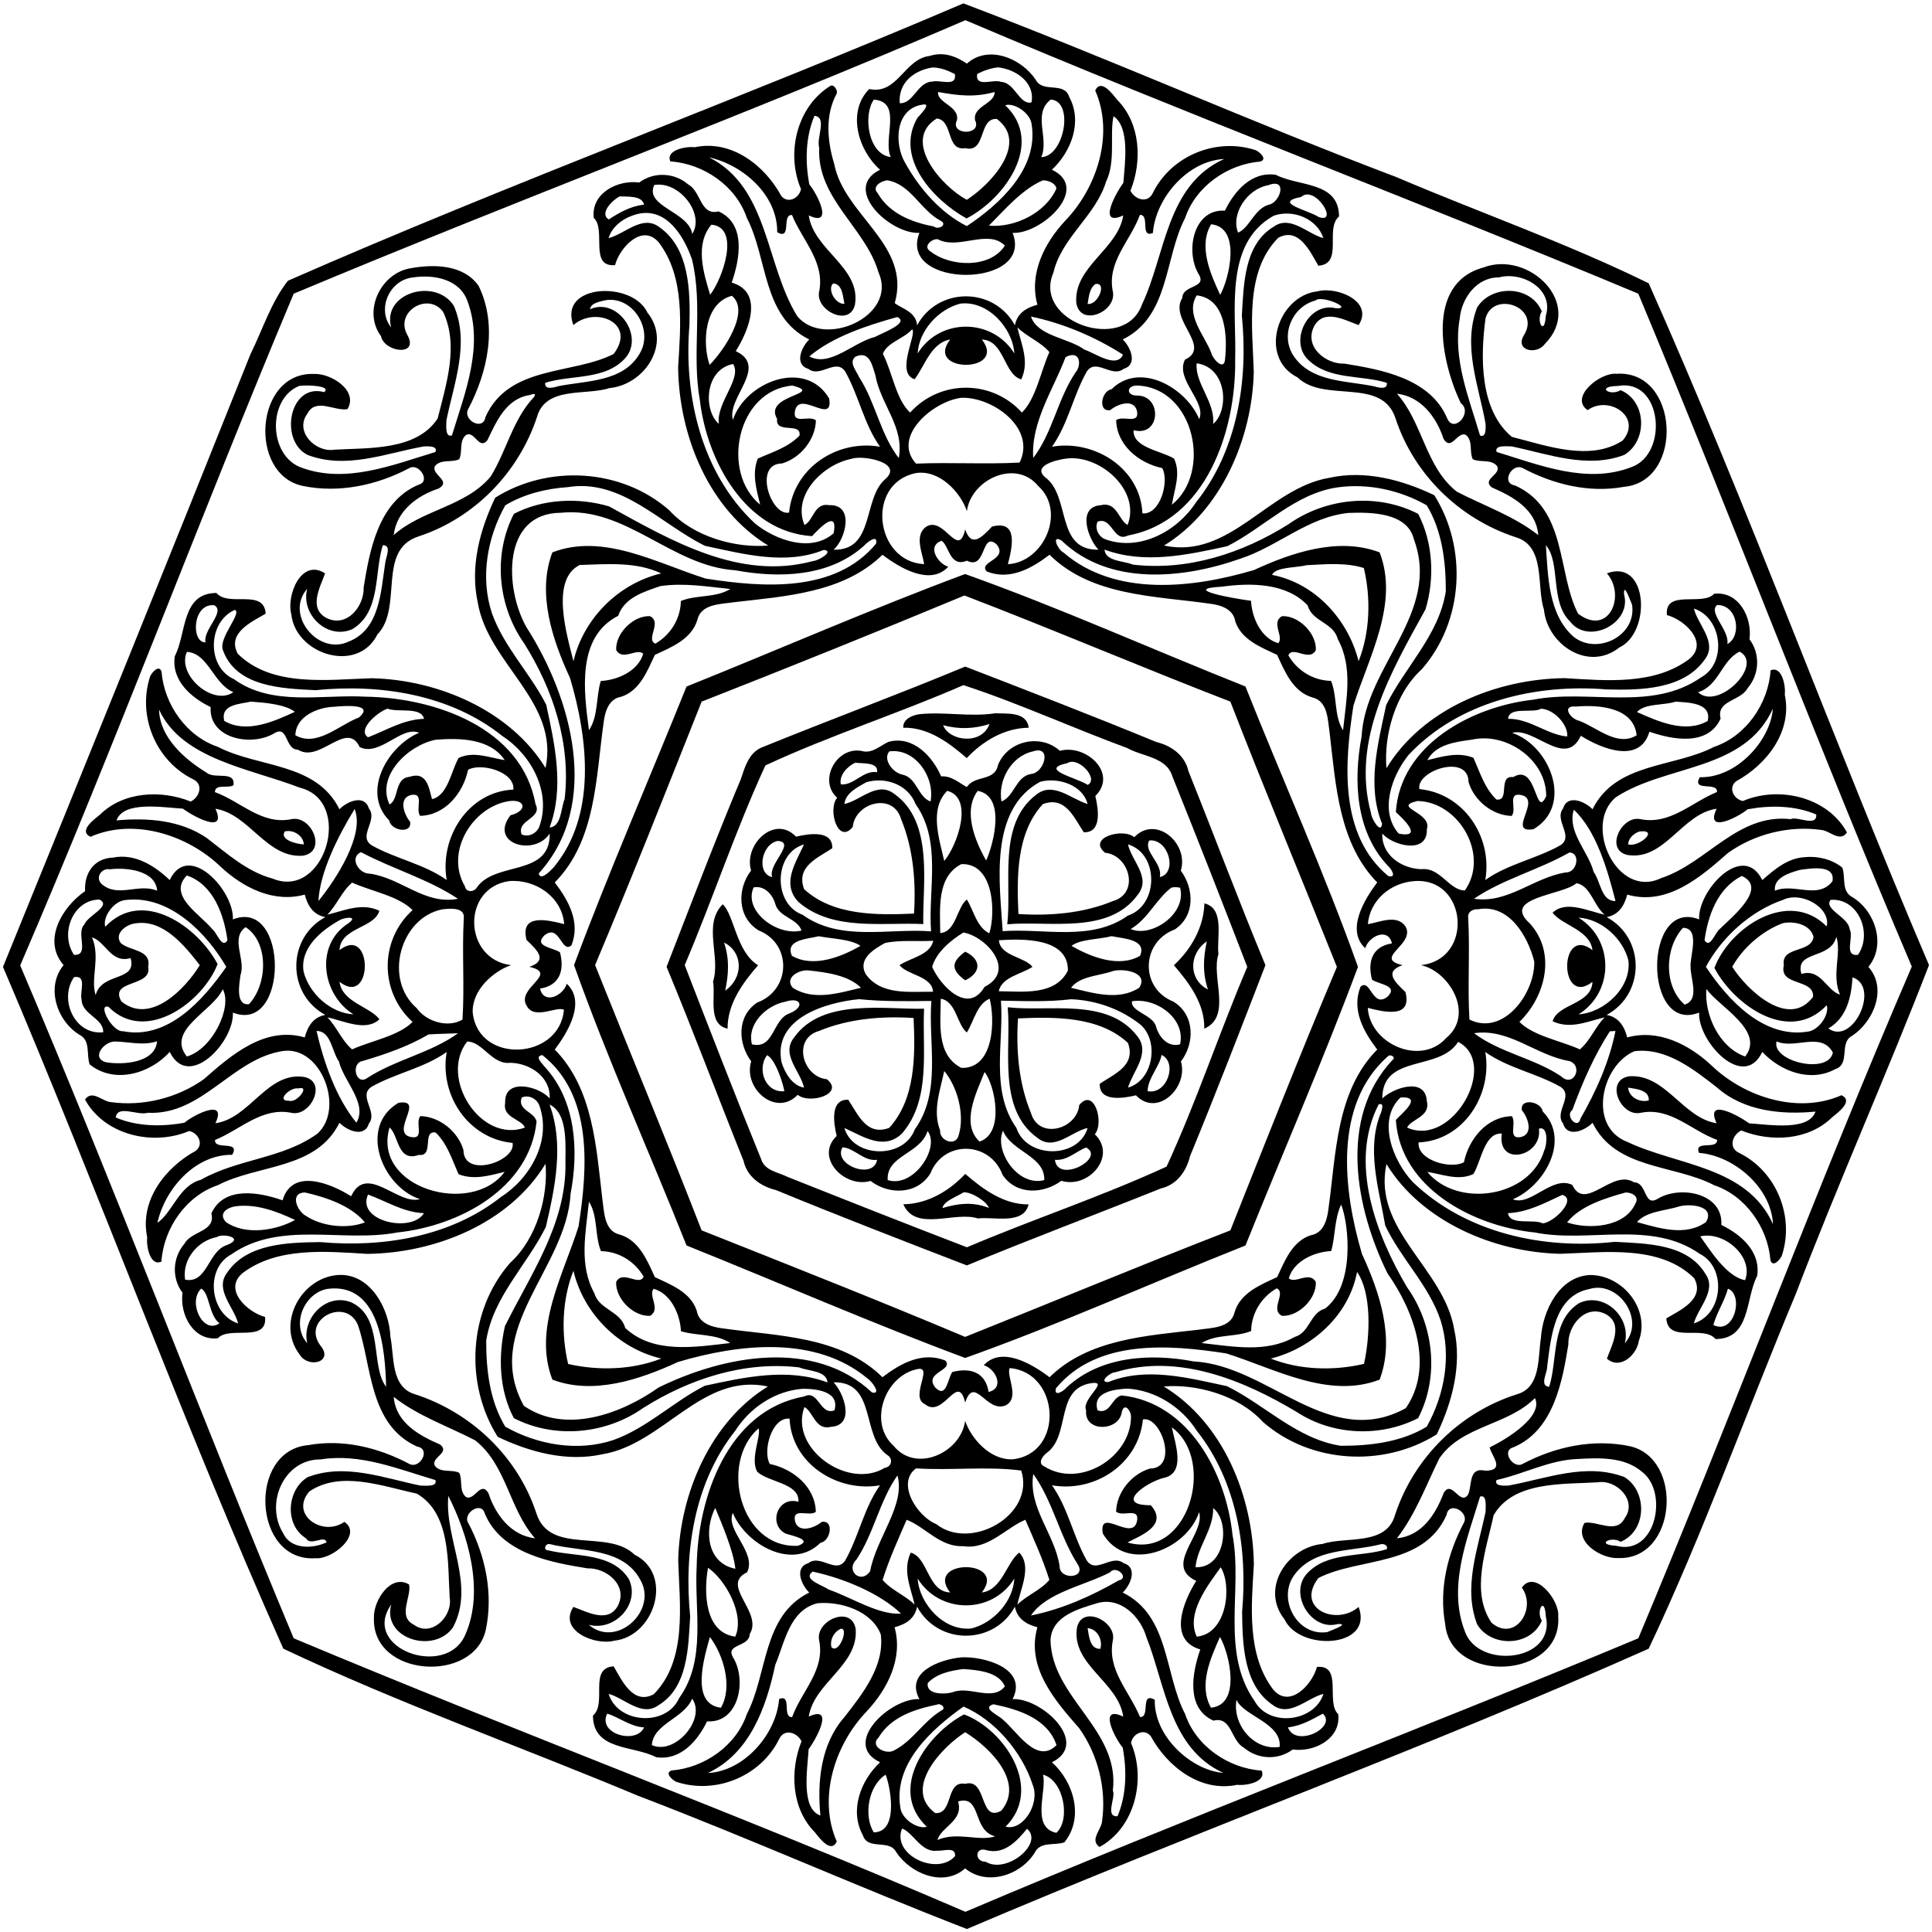
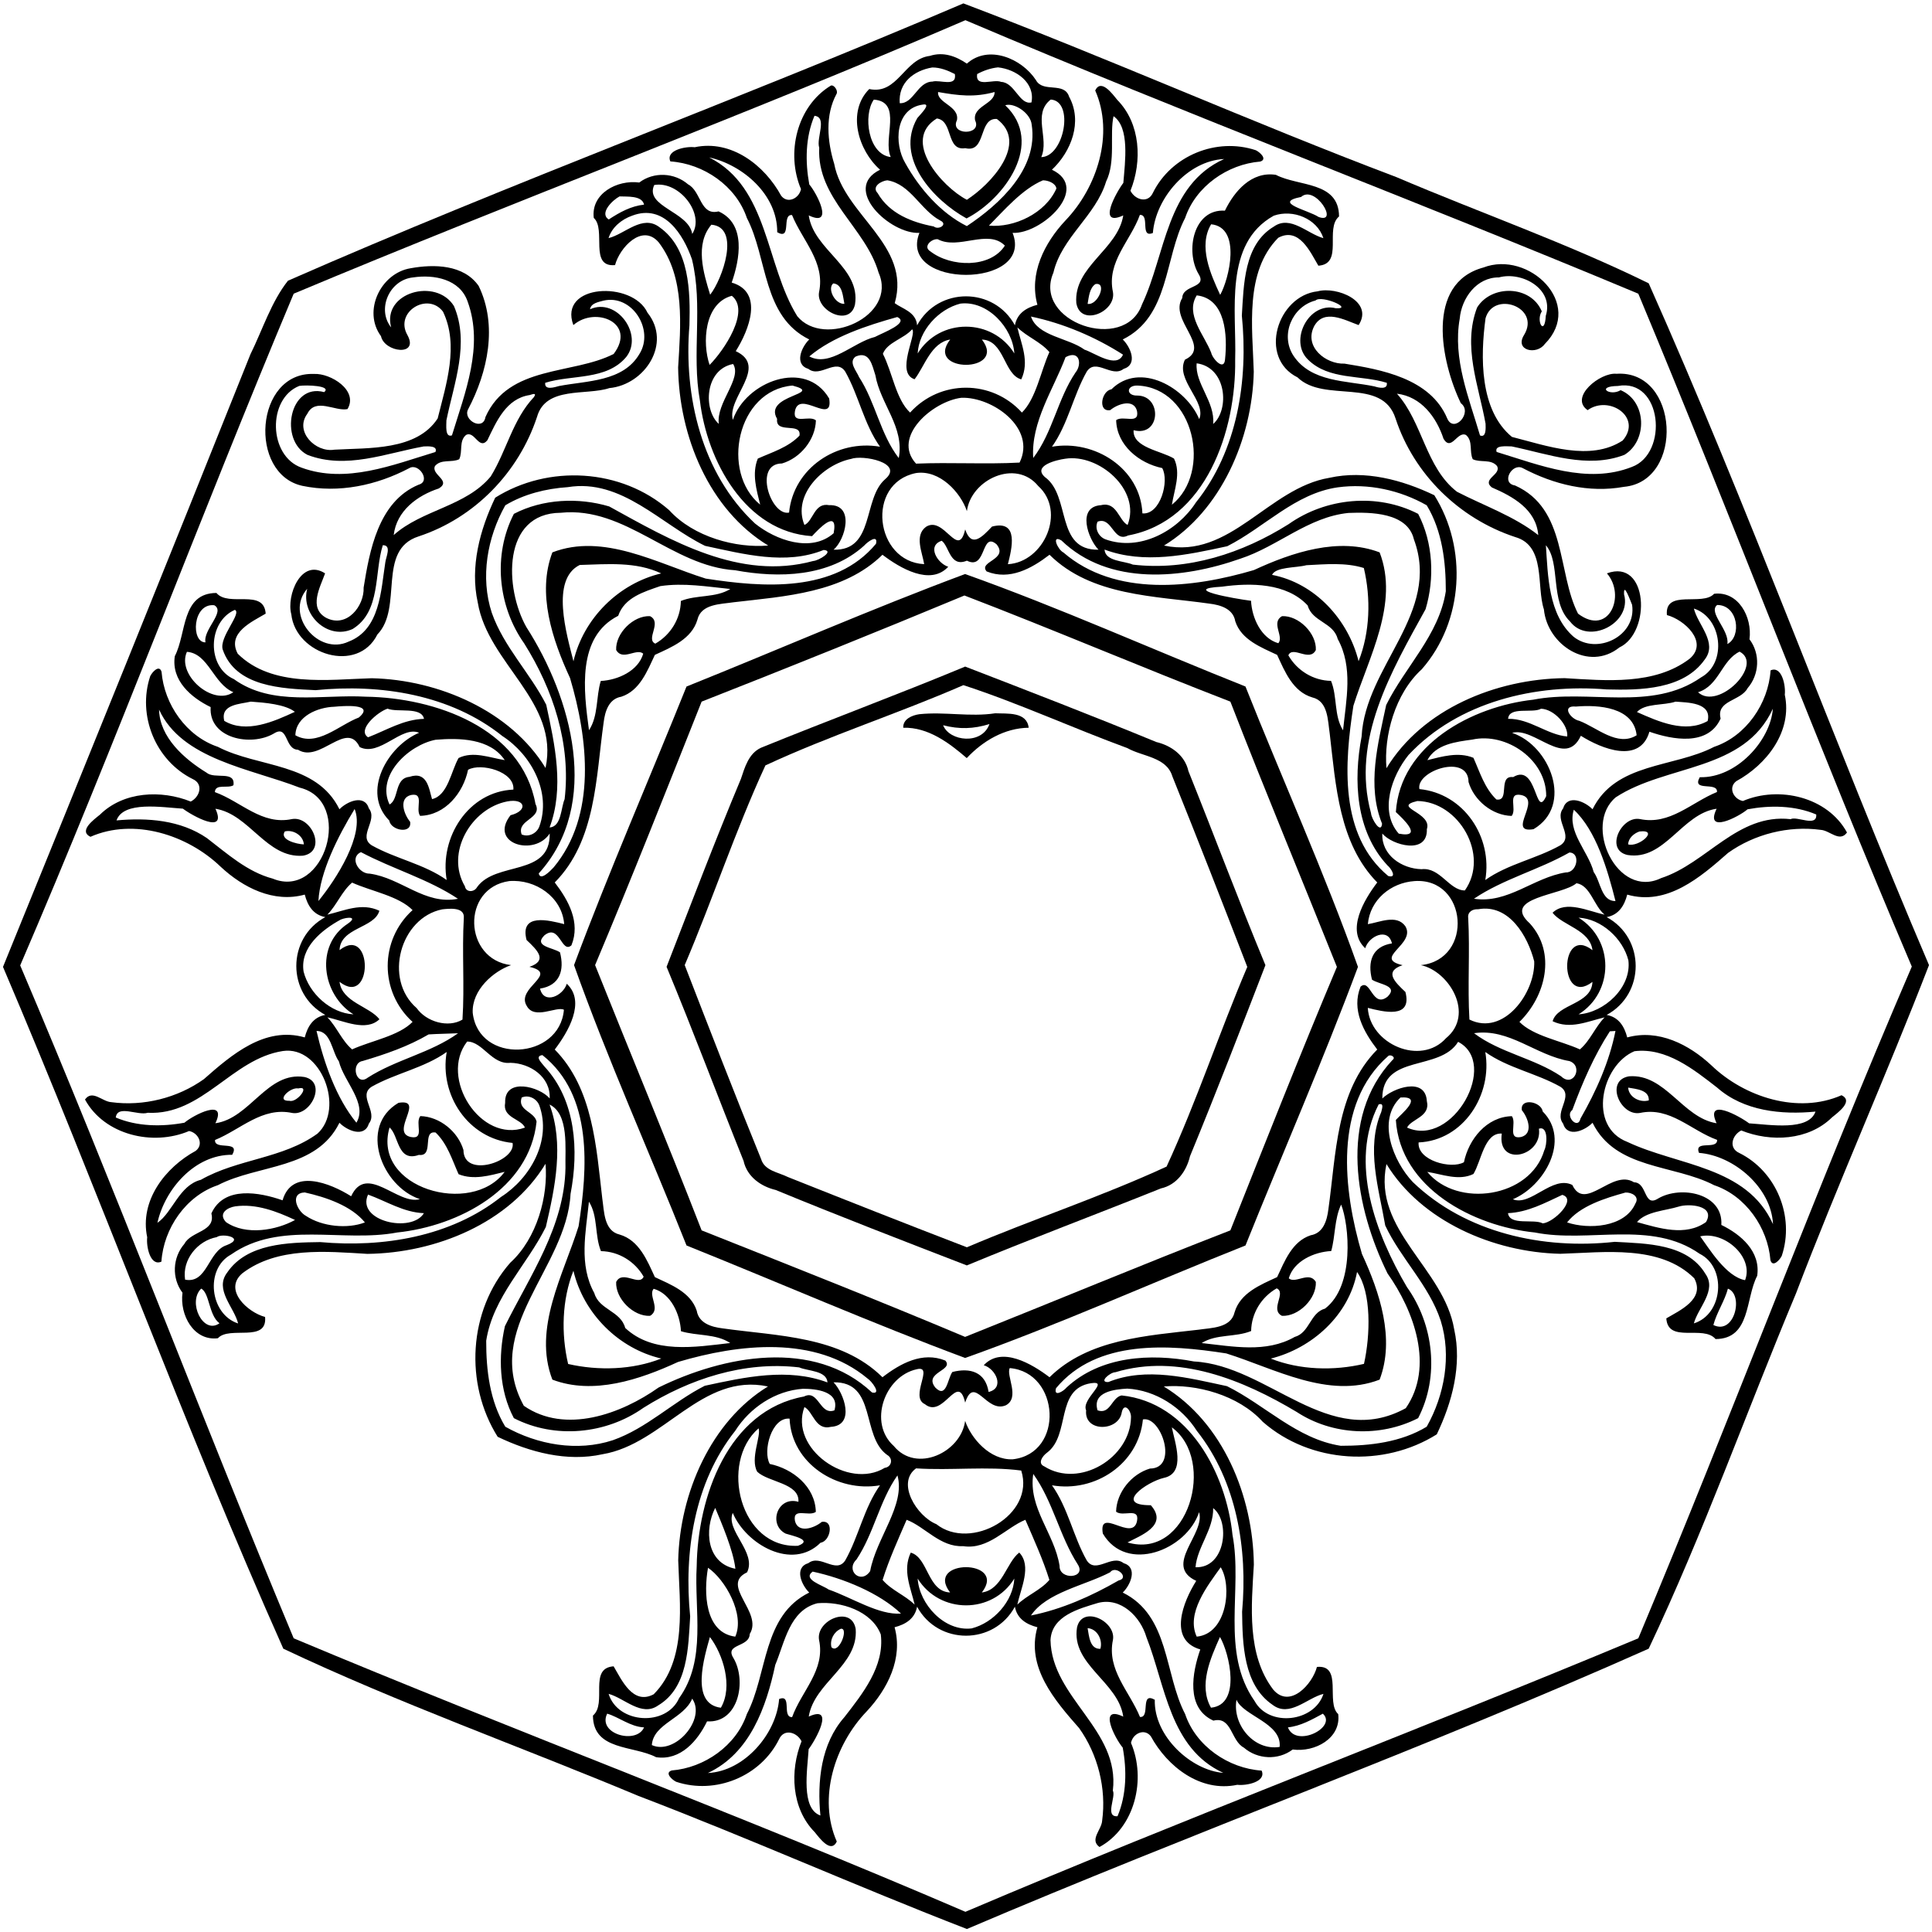
<svg xmlns="http://www.w3.org/2000/svg" width="1092" height="1092" viewBox="0 0 819 819">
  <path d="M408.39 1.44C469.66 24.61 530.3 51.77 591.9 75.06c35.65 15.21 72.13 27.92 107 45.04 42.25 94.82 77.9 193.11 118.83 289.02-18.01 46.55-38.59 92.54-56.41 139.24-21.09 50.4-39.15 101.37-62.42 150.54-94.82 42.25-193.11 77.9-289.02 118.83-46.55-18.01-92.55-38.59-139.24-56.41-50.4-21.09-101.37-39.15-150.54-62.42C77.85 604.08 42.2 505.79 1.27 409.88c35.18-86.39 70.41-173.36 104.9-259.71 5.14-10.41 8.84-22.27 15.9-31.17C216.2 77.65 313.42 42.08 408.39 1.44m.86 7.12C315.14 49.12 219.13 84.79 124.5 124.5 84.77 219.12 49.1 315.15 8.56 409.25c40.21 94.42 76.3 190.42 115.94 285.25 94.62 39.73 190.65 75.4 284.75 115.94 94.42-40.21 190.42-76.31 285.25-115.94 39.73-94.62 75.4-190.65 115.94-284.75-40.21-94.42-76.31-190.42-115.94-285.25C599.68 84.84 503.67 48.75 409.25 8.56z" />
  <path d="M394.15 23.7c5.81-1.88 11.14.16 15.72 3.27 9.12-8.17 23.26-2.22 29.27 6.97 2.96 5.57 12 .54 14.07 7.05 5.79 10.6.95 23.2-7.28 30.96 16.7 7.94-4.56 27.42-16.68 26.77 9.36 23.74-48.86 23.74-39.5 0-12.23.67-33.18-18.66-16.68-26.77-9.33-8.23-14.15-24.61-4.59-34.2 12.08 2.54 14.76-12.75 25.67-14.05m1.06 4.9c-7.85 1.31-14.49 6.49-13.8 15.15 5.94.26 7.47-9.07 13.87-9.16 3.18-.94 10.43 2.52 9.5-3.19-2.94-1.53-6.21-2.81-9.57-2.8m27.84-.04c-3.09.33-6.11 1.36-8.83 2.84-.82 5.97 6.87 1.95 10.19 3.32 5.8.27 7.73 9.9 12.84 8.7 1.62-8.3-6.45-14.05-14.2-14.86m-25.38 10.45c-.55 4.68 9.12 5.91 7.99 11.93-3.18 6.51 10.83 6.57 7.69.05-1.12-6.1 8.37-6.83 8.27-11.98-8.63 2.37-15.35 1.5-23.95 0m-27.25 3.22c-4.64 6.62-2.44 23.23 7.17 24.35-3.51-7.78 5.2-23.42-7.17-24.35m75-.03c-7.92 6.16-.53 16.42-4.02 24.41 9.73-.19 14.11-23.79 4.02-24.41m-54.27 2.14c-11.73 1.65-12.25 16.65-7.38 24.82 6.02 10.84 15.08 21.2 26.08 26.69 14.03-9.32 30.32-24.37 27.51-42.89-.43-5.09-7.49-9.58-11.23-8.34 16.87 16.03-.29 39.69-16.4 47.98-13.97-7.72-30.61-25.62-20.88-42.54 1.14-1.42 6.36-6.49 2.3-5.72m5.97 5.88c-15.11 9.27 2.07 28.89 12.73 34.47 10.1-6.47 26.49-24.03 12.71-34.27-7.94-.49-4.33 14.56-13.37 12.39-8.29 1.3-4.95-11.68-12.07-12.59m-20.97 26.21c-2.56.23-6.79 2.65-4.09 5.46 4.97 8.65 14.45 12.34 23.77 14.11 2.06 1.67 6.17-.91 2.74-2.53-8.4-4.46-12.54-15.42-22.42-17.04m65.96.01c-8.82 3.68-16.78 13.07-22.89 19.2 10.62.99 23.88-5.13 28.6-15.71-.29-2.29-3.54-3.5-5.71-3.49M397.5 101.4c-2.67-.24-6.39 3.19-3.1 5.16 8.62 6.7 25.38 7.25 31.58-2.44-7.16-7.27-19.7 2.02-28.48-2.72z" />
-   <path d="M352.21 36.29c1.34-.52 3.15 2.18 2.43 3.48-4.93 9.06-3.94 20.14-1.01 29.68 4.12 21.86 32.76 34.27 25.66 59.07 3.19 2.4 9.03 3.67 9.48 9.39 8.89-16.39 32.57-16.39 41.46 0 .94-5.09 4.84-7.5 9.54-8.71-3.66-13.18 2.96-26.16 11.79-35.63 13.59-14.11 20.82-36.8 12.71-55.22 2.5-5.18 7.3 1.47 9.37 4.01 9.88 10.02 10.6 26 5.57 38.51 2.02 3.93 7.44 5.44 9.51.89 7.83-15.85 27.01-23.61 43.62-18.08 1.76.83 5.07 3.81 1.89 4.81-13.84 1.12-27.33 10.5-31.83 23.89-8.92 17.16-6.53 41.71-26.45 51.52 3.32 3.22 6.51 10.6.34 12.49-5.06 3.95-11.77-4.86-15.64 1.2-5.73 10.19-7.89 22.18-14.7 31.78 18.11-3.14 37.51 9.23 38.33 28.26 7.64.7 11.49-13.81 8.39-19.21-9.75-2.03-19.26-9.62-19.52-20.32 2.97-2.17 9.95 2.05 8.84-3.87-1.35-5.38-8.21-3.01-11.33-.38-5.42.93-3.75-8.21.48-8.81 12.1-12.02 31.67-.65 37.23 12.63 3.15-7.49-10.29-16.72-6.06-25.2 11.6-5.47-6.94-16.85-1.14-26.13.15-5.81 10.87-4 6.87-10.27-5.64-9.64-2.15-27.63 11.22-26.77 4.01-8.27 11.27-16.76 21.6-15.19 9.66 5.05 26.69 2.68 26.78 17.64-6.17 5.18 2.03 20.15-8.77 20.88-3.39-5.72-8.17-16.58-17-11.84-14.36 14.5-10.93 38.15-10.38 56.8-.64 28.41-13.91 58.93-38.04 73.67 28.03 5.99 44.18-24.39 70.1-28.72 15.11-3.35 30.83.85 44.48 7.39 14.1 22.47 12.48 53.42-5.31 73.76-11.44 10.39-16.15 28.39-14.98 41.96 15.29-25.14 46.47-37.82 75.5-38.18 17.58 1.04 38.21 3.08 53.03-8.24 8.19-7.03-2.29-16.57-9.65-18.5-1.02-11.14 15.17-3.61 20-9.02 10.27-1.26 16.26 9.85 15.01 19.29 4.65 6.14 4.23 14.93-.81 20.73-2.89 5.51-13.38 5.07-11.43 12.88-5.33 11.82-20.4 8.98-30.18 5.57-4.02 13.76-20.16 7.32-29.07 1.72-6.55 14.1-19.8-3.94-29.13-1.22 16.06 5.3 26.18 30.76 9.06 40.82-11.65 1.93 3.89-12.69-5.31-14.5-6-1.11-1.57 5.97-3.95 8.88-8.24-.22-15.97-6.57-18.28-14.37-.06-12.28-22.43-4.74-20.82 2.99 18.78 1.83 31.09 20.23 27.92 38.55 9.6-6.81 21.59-8.97 31.78-14.7 6.06-3.88-2.75-10.59 1.2-15.64 1.88-6.17 9.26-2.98 12.49.34 9.81-19.92 34.36-17.53 51.52-26.45 13.59-4.57 23.02-18.37 23.95-32.42 4.77-2.13 6.49 6.54 6.02 10.31 3.31 15.55-7.66 29.63-20.56 36.65-3.54 2.7-1.21 7.62 2.8 8.41 15.36-6.55 35.94-1.69 44.13 13.35-3.11 4.37-7.32-.93-11.17-1.12-13.59-1.85-28.09 1.81-39.22 9.75-11.72 10.32-25.87 22.57-42.77 17.7-1.21 4.69-3.63 8.6-8.71 9.54 16.39 8.89 16.39 32.57 0 41.46 5.08.94 7.5 4.84 8.71 9.54 13.18-3.66 26.16 2.96 35.63 11.79 14.11 13.59 36.8 20.82 55.22 12.71 5.18 2.5-1.47 7.3-4.01 9.37-10.02 9.88-26 10.6-38.51 5.57-3.94 2.02-5.44 7.44-.89 9.51 15.85 7.83 23.61 27.01 18.08 43.62-.84 1.76-3.82 5.07-4.81 1.89-1.12-13.84-10.5-27.33-23.89-31.83-17.16-8.92-41.71-6.53-51.52-26.45-3.23 3.32-10.61 6.51-12.49.34-3.95-5.06 4.86-11.77-1.2-15.64-10.19-5.73-22.18-7.89-31.78-14.7 3.14 18.11-9.23 37.51-28.26 38.33-.7 7.64 13.81 11.49 19.21 8.39 2.03-9.75 9.61-19.26 20.32-19.52 2.17 2.97-2.06 9.95 3.87 8.84 5.37-1.35 3.01-8.21.38-11.33-.93-5.42 8.2-3.75 8.81.48 12.02 12.1.65 31.67-12.63 37.23 7.49 3.15 16.72-10.29 25.2-6.06 5.47 11.6 16.85-6.94 26.13-1.14 5.81.15 4 10.87 10.27 6.87 9.63-5.64 27.63-2.15 26.77 11.22 8.27 4.01 16.76 11.27 15.19 21.6-5.06 9.66-2.68 26.69-17.64 26.78-5.19-6.17-20.15 2.03-20.88-8.77 5.72-3.39 16.58-8.17 11.84-17-14.5-14.36-38.15-10.93-56.8-10.38-28.41-.64-58.93-13.91-73.67-38.04-5.99 28.03 24.39 44.18 28.72 70.1 3.35 15.11-.85 30.83-7.39 44.48-22.47 14.1-53.43 12.48-73.76-5.31-10.39-11.44-28.4-16.15-41.96-14.98 25.14 15.29 37.82 46.47 38.18 75.5-1.04 17.58-3.08 38.21 8.24 53.03 7.03 8.19 16.57-2.29 18.5-9.65 11.13-1.02 3.61 15.17 9.02 20 1.26 10.27-9.85 16.26-19.29 15.01-6.15 4.65-14.93 4.23-20.73-.81-5.51-2.89-5.07-13.38-12.88-11.43-11.82-5.33-8.99-20.4-5.57-30.18-13.76-4.02-7.32-20.16-1.72-29.07-14.1-6.55 3.94-19.8 1.22-29.13-5.3 16.06-30.76 26.18-40.82 9.06-1.93-11.65 12.68 3.89 14.5-5.31 1.11-6-5.97-1.57-8.88-3.95.22-8.24 6.57-15.97 14.37-18.28 12.28-.06 4.74-22.43-2.99-20.82-1.83 18.78-20.23 31.09-38.55 27.92 6.81 9.6 8.97 21.59 14.7 31.78 3.87 6.06 10.58-2.75 15.64 1.2 6.17 1.88 2.98 9.26-.34 12.49 19.92 9.81 17.53 34.36 26.45 51.52 4.57 13.59 18.37 23.02 32.42 23.95 2.13 4.77-6.54 6.49-10.31 6.02-15.56 3.31-29.63-7.66-36.65-20.56-2.7-3.54-7.64-1.21-8.41 2.8 6.54 15.36 1.69 35.94-13.35 44.13-4.37-3.11.92-7.32 1.12-11.17 1.85-13.59-1.81-28.09-9.75-39.22-10.32-11.72-22.57-25.87-17.7-42.77-4.7-1.21-8.6-3.63-9.54-8.71-8.89 16.39-32.57 16.39-41.46 0-.94 5.08-4.85 7.5-9.54 8.71 3.66 13.18-2.96 26.16-11.79 35.63-13.59 14.11-20.82 36.8-12.71 55.22-2.5 5.18-7.3-1.47-9.37-4.01-9.88-10.02-10.6-26-5.57-38.51-2.03-3.94-7.44-5.44-9.51-.89-7.83 15.85-27.01 23.61-43.62 18.08-1.76-.84-5.07-3.82-1.89-4.81 13.84-1.12 27.33-10.5 31.83-23.89 8.92-17.16 6.53-41.71 26.45-51.52-3.32-3.23-6.51-10.61-.34-12.49 5.05-3.95 11.76 4.86 15.64-1.2 5.73-10.19 7.89-22.18 14.7-31.78-18.11 3.14-37.51-9.23-38.33-28.26-7.64-.7-11.49 13.81-8.39 19.21 9.75 2.03 19.26 9.61 19.52 20.32-2.97 2.17-9.95-2.06-8.84 3.87 1.34 5.37 8.21 3.01 11.33.38 5.42-.93 3.74 8.2-.48 8.81-12.1 12.02-31.67.65-37.23-12.63-3.15 7.49 10.29 16.72 6.06 25.2-11.6 5.47 6.93 16.85 1.14 26.13-.16 5.81-10.87 4-6.87 10.27 5.64 9.63 2.15 27.63-11.22 26.77-4.01 8.27-11.27 16.76-21.6 15.19-9.67-5.06-26.69-2.68-26.78-17.64 6.17-5.19-2.03-20.15 8.77-20.88 3.39 5.72 8.17 16.58 17 11.84 14.36-14.5 10.93-38.15 10.38-56.8.64-28.41 13.91-58.93 38.04-73.67-28.03-5.99-44.18 24.39-70.1 28.72-15.11 3.35-30.83-.85-44.48-7.39-14.1-22.47-12.48-53.43 5.31-73.76 11.44-10.39 16.15-28.4 14.98-41.96-15.29 25.14-46.47 37.82-75.5 38.18-17.58-1.04-38.21-3.08-53.03 8.24-8.19 7.03 2.29 16.57 9.65 18.5 1.02 11.13-15.17 3.61-20 9.02-10.27 1.26-16.27-9.85-15.01-19.29-4.65-6.15-4.23-14.93.81-20.73 2.89-5.51 13.38-5.07 11.43-12.88 5.33-11.82 20.4-8.99 30.18-5.57 4.02-13.76 20.16-7.32 29.07-1.72 6.55-14.1 19.8 3.94 29.13 1.22-16.07-5.3-26.18-30.76-9.06-40.82 11.65-1.93-3.89 12.68 5.31 14.5 5.99 1.11 1.57-5.97 3.95-8.88 8.24.22 15.97 6.57 18.28 14.37.06 12.28 22.43 4.74 20.82-2.99-18.78-1.83-31.09-20.23-27.92-38.55-9.6 6.81-21.59 8.97-31.78 14.7-6.06 3.87 2.75 10.58-1.2 15.64-1.89 6.17-9.27 2.98-12.49-.34-9.81 19.92-34.36 17.53-51.52 26.45-13.59 4.57-23.02 18.37-23.95 32.42-4.77 2.13-6.49-6.54-6.02-10.31-3.31-15.56 7.66-29.63 20.56-36.65 3.54-2.7 1.19-7.64-2.8-8.41-15.36 6.54-35.94 1.69-44.13-13.35 3.1-4.37 7.32.92 11.17 1.12 13.59 1.85 28.09-1.81 39.22-9.75 11.72-10.32 25.87-22.57 42.77-17.7 1.21-4.7 3.62-8.6 8.71-9.54-16.39-8.89-16.39-32.57 0-41.46-5.09-.94-7.5-4.85-8.71-9.54-13.18 3.66-26.16-2.96-35.63-11.79-14.11-13.59-36.8-20.82-55.22-12.71-5.18-2.5 1.47-7.3 4.01-9.37 10.02-9.88 26-10.6 38.51-5.57 3.93-2.03 5.44-7.44.89-9.51-15.85-7.83-23.61-27.01-18.08-43.62.83-1.76 3.81-5.07 4.81-1.89 1.12 13.84 10.5 27.33 23.89 31.83 17.16 8.92 41.71 6.53 51.52 26.45 3.22-3.32 10.6-6.51 12.49-.34 3.95 5.05-4.86 11.76 1.2 15.64 10.19 5.73 22.18 7.89 31.78 14.7-3.14-18.11 9.23-37.51 28.26-38.33.7-7.64-13.81-11.49-19.21-8.39-2.03 9.75-9.62 19.26-20.32 19.52-2.17-2.97 2.05-9.95-3.87-8.84-5.38 1.34-3.01 8.21-.38 11.33.93 5.42-8.21 3.74-8.81-.48-12.02-12.1-.65-31.67 12.63-37.23-7.49-3.15-16.72 10.29-25.2 6.06-5.47-11.6-16.85 6.93-26.13 1.14-5.81-.16-4-10.87-10.27-6.87-9.64 5.64-27.63 2.15-26.77-11.22-8.27-4.01-16.76-11.27-15.19-21.6 5.05-9.67 2.68-26.69 17.64-26.78 5.18 6.17 20.15-2.03 20.88 8.77-5.72 3.39-16.58 8.17-11.84 17 14.5 14.36 38.15 10.93 56.8 10.38 28.41.64 58.93 13.91 73.67 38.04 5.99-28.03-24.39-44.18-28.72-70.1-3.35-15.11.85-30.83 7.39-44.48 22.47-14.1 53.42-12.48 73.76 5.31 10.39 11.44 28.39 16.15 41.96 14.98-25.14-15.29-37.82-46.47-38.18-75.5 1.04-17.58 3.08-38.21-8.24-53.03-7.03-8.19-16.57 2.29-18.5 9.65-11.14 1.02-3.61-15.17-9.02-20-1.26-10.27 9.85-16.27 19.29-15.01 6.14-4.65 14.93-4.23 20.73.81 5.51 2.89 5.07 13.38 12.88 11.43 11.82 5.33 8.98 20.4 5.57 30.18 13.76 4.02 7.32 20.16 1.72 29.07 14.1 6.55-3.94 19.8-1.22 29.13 5.3-16.07 30.76-26.18 40.82-9.06 1.93 11.65-12.69-3.89-14.5 5.31-1.11 5.99 5.97 1.57 8.88 3.95-.22 8.24-6.57 15.97-14.37 18.28-12.28.06-4.74 22.43 2.99 20.82 1.83-18.78 20.23-31.09 38.55-27.92-6.81-9.6-8.97-21.59-14.7-31.78-3.88-6.06-10.59 2.75-15.64-1.2-6.17-1.89-2.98-9.27.34-12.49-19.92-9.81-17.53-34.36-26.45-51.52-4.57-13.59-18.37-23.02-32.42-23.95-2.13-4.77 6.54-6.49 10.31-6.02 15.55-3.31 29.63 7.66 36.65 20.56 2.7 3.54 7.62 1.19 8.41-2.8-6.48-15.26-1.77-35.14 12.66-43.88m-6.94 12.79c-3.88 9.11-3.96 19.58-2.2 29.11 3.24 3.76 10.7 18.33-.23 13.12 2.08 14.75 22.14 21.99 19.6 37.78-2.17 9.71-16.67 2.63-15.23-5.26 2.67-12.73-7.05-21.81-11.46-32.67-4.59-.42.11 10.87-6.28 7.29.17-15.78-14.47-28.53-28.84-31.72 25.29 12.76 23.78 45.44 37.35 67.32 11.37 13.79 42.65-.04 34.47-18.47-5.52-19.12-26.26-31.38-25.17-52.95-1.35-4.2 3.57-12.9-2.01-13.55m126.78.17c-1.73 7.64 1.02 19.25-3.15 27.69-4.41 14.57-18.83 23.62-22.35 38.64-9.01 20.92 30.28 34.3 37.55 13.49 10.09-21.29 10.22-50.57 34.83-61.67-15.52.74-29.06 16.6-30.21 31.36-5.65 2.28-1.07-7.82-5.51-7.67-3.98 11.08-14.16 19.91-11.42 32.7 1.46 8.37-13.81 14.98-15.53 4.64-1.18-15.43 17.61-22.68 19.9-37.11-11.33 5.17-2.9-9.95.04-13.79.72-9 2.78-23.44-4.15-28.28M277.34 78.43c-4.22 9.17 14.64 11.23 16.11 20.75 5.45-8.5-5.54-22.62-16.11-20.75m260.27.09c-8.81 1.52-15.95 12.04-12.78 20.09 4.8-1.93 6.92-10.07 12.93-11.8 4.91-.8 8.34-11.61-.15-8.29m-274.97 4.74c-2.88 1.49-8.76 7.13-4.59 9.78 4.61-3.03 9.42-5.69 14.97-6.29-.82-3.99-7.38-3.32-10.38-3.49m288.91.23c-12.28 2.43 2.98 5.55 7.42 8.49 8.87 3.19-1.44-13.83-7.42-8.49m-283.58 7.94c-4.44 1.55-8.57 4.9-10 9.51 6.94-1.69 14.38-10.19 21.62-4.6 12.77 8.98 13.05 27.3 12.67 41.54-2.5 30.04 5.17 62.89 27.81 84.05 8.81 7.08 23.8 12.49 33.32 4.12 2.03-10.76-6.43-1.71-9.15 1.23-28.34-1.81-44.52-31.9-47.55-57.52-3.58-19.83 1.46-40.2-3.37-59.87-3.66-10.46-11.83-23.64-25.35-18.46m272 0c-21.33 11.87-15.7 40.45-16.37 61.09.43 29.87-12.21 68.3-45.42 74.48-6.27 3.19-6.61-8.17-12.91-5.86-1.36 3.04.55 6.49 3.41 7.51 14.47 5.17 30.36-3.44 38.29-15.67 17.63-21.99 22.22-51.81 19.46-79.21.82-13.16.88-30.17 13.6-37.74 6.99-4.95 14.27 3.12 20.97 4.92-2.72-8.33-12.9-12.36-21.03-9.52m-238.41 3.82c-7.06 8.36-3.38 20.39-.52 29.69 5.14-6.5 13.09-28.61.52-29.69m211.85-.18c-5.51 9.26-.31 21.01 3.84 29.93 3.74-6.64 9.17-28.6-3.84-29.93m-160.19 25.07c-2.62 2.12.64 8.84 4.73 8.67-.66-3.06-.73-8.36-4.73-8.67m111.15.28c-2.55 1.68-2.81 5.53-3.32 8.39 4.36.79 8.46-9.35 3.32-8.39m-154.14 4.97c-11.75 3.13-12.59 20.07-9.43 29.3 6.08-6.08 17.41-22.9 9.43-29.3m197.08-.18c-5.04 8.1 3.25 16.76 6.13 24.32.52 2.53 5.51 8.01 5.87 2.77 1.04-9.91.36-25.69-12-27.09m-100.19 3.49c-9.29 2.34-17.61 11.47-18.11 21.13 9.35-15.17 31.6-15.1 40.98-.01-.72-10.91-11.37-22.51-22.87-21.12m-26.77 5.69c-12.93 3.61-27.39 8.35-37.27 16.7 8.77 4.69 18.57-5.97 27.82-8.26 3.4-1.81 14.81-6.01 9.45-8.44m56.69-.21c2.74 8.35 15.88 9.03 22.69 14.04 4.35 1.39 13.65 8.22 16.32 2.11-11.83-7.55-25.28-13.26-39.01-16.15m-50.38 5.42c-3.54 4.05-10.51 5.45-12.4 10.39 4.01 7.74 5.51 19.29 11.54 24.9 12.73-14.05 34.67-14.05 47.4 0 5.99-5.89 7.97-17.53 11.65-25.63-3.68-4.36-9.47-6.45-13.58-10.48 1.68 7.22 5.22 14.51 1.65 22.04-7.44-2.07-7.09-16.53-16.68-16.88 11.03 14.3-24.56 14.27-13.45-.01-8.14 1.34-10.83 11.38-15.09 16.84-8.28-2.71 1.14-19.15-1.04-21.17m-23.97 11.56c-3.12 2.34.38 6.04 1.47 8.68 7 10.74 8.96 24.16 16.83 34.34 2.47-13.26-7.73-22.74-9.92-35.16-1.3-3.86-2.32-10.53-8.38-7.86m89.01.24c-5 13.39-14.74 27.5-13.71 42.74 8.24-10.77 10.33-24.98 17.93-36.23 2.76-3.29 1.94-9.77-4.22-6.51m-140.93 2.9c-12.15 2.36-12.68 19.64-6.05 25.4-1.24-8.93 9.98-19.25 6.05-25.4m196.51-.29c-.8 8.55 7.87 16.28 6.99 25.73 7-6.05 5.77-24.03-6.99-25.73m-171.34 9.43c-23.62 2.01-30.51 36.8-13.7 50.49-1.56-6.33-3.6-13.13-1-19.53 6.13-2.75 12.84-4.72 17.67-9.73.97-5.96-10.31-.46-9.49-7.11-6.07-10.25 20.56-10.44 6.52-14.12m146.34 0c-4.95-.19-5.01 4.44-.03 4.24 10.52.21 9.74 17.69-1.71 14.69-.48 7.38 11.7 8.69 17.13 12.02 3.04 6.22.11 13.18-.89 19.57 17.12-13.81 9.49-49.43-14.5-50.52m-74.74 5.18c-11.97 1.44-29.69 16.5-19.22 27.92 14.59-.62 29.4.33 43.88-.45 7.22-14.57-11.42-27.93-24.66-27.47m-46.79 25.92c-11.95 2.45-24.95 15.29-19.75 27.99 3.77-1.58 4.1-9.62 10.51-8.39 10.96-.38 6.85 14.65 1.85 18.88 17.46.47 12.32-21.57 21.81-29.84 8.32-7.04-9.55-10.49-14.42-8.64m90.8-.08c-3.61.48-13.95 2.95-8.63 7.75 11.15 7.98 4.33 31.15 22.74 30.81-4.38-4.47-9.37-18.23 1.1-18.88 6.68-1.64 7.51 6.53 11.24 8.39 5.77-14.8-12.16-30.32-26.45-28.07m-63.29 6.08c-21.42 4.34-17.42 37.58 3.5 38.61-.79-4.99-4.26-12.14.81-15.85 7.67-4.82 13.58 14.07 16.58 1.13 2.64 7.84 6.96 3.48 11.37-1.21 11.59-3.01 8.36 9.49 6.73 15.95 15.27-.84 24.82-22.37 12.85-33.16-9.54-11.65-28.49-2.7-30.23 10.66-2.61-7.82-11.46-17.66-21.61-16.13m-147.6 5.97c-9.22.62-18.51 2.92-26.46 7.69-7.65 13.59-10.68 30.55-5.72 45.6 5.06 14.41 16.23 25.49 23.07 38.96 3.69 17.07 7.71 35.22 1.42 52.02 5.08-.32 4.77-8.36 6.37-11.99 2.76-23.3-4.83-46.47-17.14-66.04-11.22-15.87-13.29-37.56-4.37-54.92 12.27-6.38 27.41-7.03 40.42-3.14 26.2 14.44 55.37 31.62 86.48 23.12 2.3-.12 9.15-4.26 4.44-4.68-16.14 6.54-33.94 1.74-50.3-1.74-18.73-9.14-35.37-28.62-58.21-24.88m326.42.08c-18.11 2.58-31.12 17.01-46.84 24.96-17.07 3.69-35.22 7.71-52.02 1.42.32 5.08 8.36 4.77 11.99 6.37 23.3 2.76 46.47-4.83 66.04-17.14 15.87-11.22 37.56-13.29 54.92-4.37 6.38 12.27 7.03 27.41 3.14 40.42-14.44 26.2-31.62 55.37-23.12 86.48.11 2.3 4.25 9.15 4.68 4.44-6.54-16.14-1.74-33.94 1.74-50.3 8.01-16.2 22.42-29.69 25.28-48.23.02-12.48-1.52-25.59-8.09-36.44-11.28-6.41-24.79-9.39-37.72-7.61M237.7 217.37c-25.02.14-23.8 32.14-14.56 48.47 19.13 29.8 31.91 75 5.24 104.42.67 3.34 4.84-.99 6.31-2.56 18.38-22.11 14.59-54.53 6.96-80.27-7.5-16.23-14.1-35.91-7.49-53.27 21.7-8.37 44.51 4.7 65.01 11.11 24.33 3.78 54.8 6.15 72.18-14.76.98-4.22-3.59-.84-5.03.79-14.7 13.31-36.12 13.89-54.67 10.44-26.93-1.72-46.4-27.23-73.95-24.37m333.95.07c-17.08 1.7-29.96 14.21-45.86 19.4-24.35 8.59-55.68 11.69-75.85-7.75-4.45-2.56-1.51 3.97.85 5.11 22 18.97 54.87 15.12 80.78 7.45 16.23-7.5 35.91-14.1 53.27-7.49 8.37 21.7-4.7 44.51-11.11 65.01-3.78 24.33-6.15 54.8 14.76 72.18 3.84 1.06 1.35-3.12-.32-4.49-13.52-14.54-14.5-36.02-10.97-54.6 1.56-29.94 33.77-52.42 22.17-83.63-2.72-11.49-18.47-11.54-27.72-11.19m-172.44 11.8c-6.4 2.09-1.84 9.56 2.76 11.02-7.58 8.2-20.46.55-27.88-5.09-16.53 16.24-41.29 17.58-63.1 20.14-5.55.84-13.76.66-15.34 7.37-2.42 8.24-10.96 11.67-18.04 14.93-3.22 6.82-6.37 15.16-14.23 17.74-5.32.9-6.92 6.22-7.49 10.95-3.3 23.18-3.14 50-20.72 67.79 5.82 7.57 11 16.93 7.07 26.65-4.25 3.72-4.99-9.44-11.48-4.21-4.74 4.72 3.66 5.11 6.63 7.18 1.95 7.59-.03 14.06-8.46 15.37 1.61 6.94 9.82 3.07 11.33-2.05 8.2 7.58.55 20.46-5.09 27.88 16.24 16.52 17.58 41.29 20.14 63.1.84 5.55.66 13.76 7.37 15.34 8.24 2.41 11.67 10.96 14.93 18.04 6.82 3.22 15.16 6.36 17.74 14.23.9 5.32 6.22 6.91 10.95 7.49 23.18 3.3 50 3.14 67.79 20.72 7.57-5.82 16.93-11 26.65-7.07 3.72 4.25-9.44 4.99-4.21 11.48 4.72 4.74 5.11-3.67 7.18-6.63 7.59-1.95 14.06.03 15.37 8.46 6.94-1.62 3.07-9.82-2.05-11.33 7.58-8.2 20.46-.55 27.88 5.09 16.52-16.24 41.29-17.58 63.1-20.14 5.55-.84 13.76-.66 15.34-7.37 2.41-8.24 10.96-11.67 18.04-14.93 3.22-6.82 6.36-15.16 14.23-17.74 5.32-.9 6.91-6.23 7.49-10.95 3.3-23.18 3.14-50 20.72-67.79-5.82-7.57-11-16.93-7.07-26.65 4.25-3.72 4.99 9.43 11.48 4.21 4.74-4.72-3.67-5.11-6.63-7.18-1.95-7.59.03-14.06 8.46-15.37-1.62-6.94-9.82-3.07-11.33 2.05-8.2-7.58-.55-20.46 5.09-27.88-16.24-16.53-17.58-41.29-20.14-63.1-.84-5.55-.66-13.76-7.37-15.34-8.24-2.42-11.67-10.96-14.93-18.04-6.82-3.22-15.16-6.37-17.74-14.23-.9-5.32-6.23-6.92-10.95-7.49-23.18-3.3-50-3.14-67.79-20.72-7.57 5.82-16.93 11-26.65 7.07-3.72-4.25 9.43-4.99 4.21-11.48-6.68-5.74-4.19 11.16-12.58 6.92-7.23 2.98-7.44-6.05-10.68-8.44M245.75 239.5c-12.45 6.16-5.55 29.36-2.65 40.83 4.2-18.13 19.13-32.99 37.2-37.25-10.74-5.1-23-3.91-34.55-3.58m308.06.1c-4.49 1.19-12.96.63-14.57 4.1 18.29 3.5 32.34 19.07 36.68 36.6 4.87-12.28 5.26-26.76 2.23-39.51-7.79-2.44-16.31-1.58-24.34-1.19m-273.9 8.86c-7.01 2.44-15.17 4.8-17.85 12.59-17.62 8.97-14.64 31.77-12.38 48.5 4.03-6.1 2.92-14.08 5-20.88 7.28-.37 15.91-4.28 17.99-11.57-2.81-2.5-8.76 3.25-11.47-1.55-.35-7.06 7.29-14.7 14.35-14.35 5.29 2.65-2.01 9.78 2.25 11.65 6.48-3.72 10.7-10.55 10.83-18.09 6.67-2.72 14.74-1.21 20.96-5.08-9.86-.99-19.75-2.7-29.68-1.22m238.09.24c-18.06.96 5.28 5.09 12.33 5.98.37 7.28 4.28 15.91 11.57 17.99 2.49-2.81-3.25-8.76 1.55-11.47 7.06-.35 14.7 7.29 14.35 14.35-2.65 5.29-9.78-2.01-11.65 2.25 3.71 6.48 10.55 10.7 18.09 10.83 2.74 6.66 1.17 14.77 5.1 20.96 1.31-12.92 4.37-26.74-2.28-38.75-1.79-7.01-10.8-7.23-12.71-14.17-8.94-9.62-24.24-9.66-36.35-7.97m-427.17 7.87c-9.27-1-9.96 15.88-3.72 15.73-1.12-5.39 8.63-13 3.72-15.73m637.1-.11c-4.02 3.15 5.33 10.67 4.32 16.56 6.17-3.21 4.55-16.6-4.32-16.56m-628.37 2.07c-11.54 5.01-12.06 24.16-.41 29.36 16.27 11.74 37.29 6.36 55.94 7.45 29.11.4 66.06 13.13 71.91 45.48 3.19 6.26-8.17 6.61-5.86 12.91 3.04 1.32 6.49-.54 7.51-3.41 5.17-14.47-3.44-30.36-15.67-38.29-21.99-17.63-51.81-22.22-79.21-19.46-14.15-.69-33.87-1.29-39.36-17.22-1.6-5.24 8.28-15.46 5.15-16.82m618.5-.56c1.68 6.94 10.19 14.38 4.6 21.62-8.98 12.77-27.3 13.05-41.54 12.67-30.04-2.5-62.89 5.17-84.05 27.81-7.08 8.81-12.5 23.8-4.12 33.32 10.76 2.03 1.71-6.43-1.23-9.15 1.85-28.59 32.37-44.79 58.22-47.63 23.55-4.61 50.16 5.2 71.15-9.45 11.18-6.12 8.94-25.36-3.03-29.19M79.24 276.32c-4.45 9.74 11.02 23.16 19.68 17.11-8.53-3.59-10.54-16.44-19.68-17.11m658.19-.08c-7.66 3.71-8.69 14.44-17.61 17.21 8.53 7.93 28.11-11.78 17.61-17.21m-631.12 21.19c-4.64 1.09-12.99 1.11-11.24 8.16 9.26 5.5 21.01.31 29.93-3.84-4.16-3.21-12.75-3.9-18.69-4.32m603.96.01c-4.96 1.69-12.86.58-16.34 4.4 9.12 4.05 20.47 9.16 29.96 3.81 1.94-7.96-8.82-7.83-13.62-8.21m-568.55 2.16c-6.94.21-16.3 3.96-16.51 12.09 9.1 5.16 18.52-4.35 26.91-7.53 7.07-5.99-6.46-4.94-10.4-4.56m526.34-.08c-6.37-.6-2.33 5.32 1.41 6.04 7.56 2.87 16.22 11.18 24.32 6.13-1.27-11.92-16.1-12.99-25.73-12.17m-600.63 1.3c.24 11.75 10.69 20.93 20.11 26.71 3.42 2.95 12.3-1.06 11.42 5.34-2.36 1.52-7.73-.8-7.87 2.92 11.08 3.98 19.91 14.15 32.7 11.42 8.37-1.46 14.98 13.8 4.64 15.53-15.43 1.18-22.68-17.61-37.11-19.9 5.17 11.33-9.95 2.9-13.79-.04-8.84-.55-25.22-3.36-28.14 4.98 13.12-1.21 27.14-.17 38.32 7.5 8.62 6.6 17.12 14.32 27.87 17.17 22.04 9.14 34.62-32.9 11.49-38.55-21.01-8.14-49.99-11.98-59.64-33.08m96.85-.41c-4.2 1.37-13.06 8.96-8.27 12.14 7.82-2.99 15.02-7.59 23.73-7.82-1.11-5.31-11.3-2.58-15.46-4.32m488.97.03c-3.55 2.08-13.56-1.14-13.95 4.28 9.12-.2 16.58 6.81 25.07 7.48.51-4.86-5.64-11.6-11.12-11.76m98.29-.01c-12.17 26.7-45.16 23.51-66.59 37.55-14.03 11.65.51 43.32 19.2 34.27 19.39-6.31 32.4-27.52 54.91-25 2.66-1.42 11.29 3.55 10.86-1.98-9.11-3.88-19.58-3.96-29.11-2.2-3.76 3.24-18.33 10.7-13.12-.23-14.75 2.08-21.99 22.14-37.78 19.6-9.72-2.17-2.63-16.67 5.26-15.23 12.73 2.67 21.81-7.05 32.67-11.46.41-4.59-10.87.11-7.29-6.28 15.54.44 29.95-15.51 30.99-29.04m-566.86 13.16c-11.47 2.21-25.35 15.25-19.55 27.44 4.1-2.21 1.96-11.09 8.43-11.72 7.58-2.55 8.25 4.99 9.58 9.44 6.7-1.49 8.05-11.78 11.25-17.42 6.22-3.05 13.18-.12 19.57.89-6.18-9.25-19.27-9.46-29.28-8.63m439.39-.06c-6.79.94-15.39 1.91-19 8.71 6.33-1.56 13.13-3.6 19.53-1 2.75 6.13 4.71 12.84 9.73 17.67 5.95.97.46-10.31 7.11-9.49 10.32-6.24 9.26 18.34 14.01 8.07.13-15.34-16.81-27.19-31.38-23.96m-409.04 26.2c-15.24 2.96-26.32 21.72-17.96 35.97.51 2.76 3.99 2.54 5.16.38 7.96-11.15 31.13-4.34 30.79-22.74-6.47 9.9-26 4.32-16.61-7.75 7.53-1.87 6.38-7.33-1.38-5.86m385.81-.17c-11.19 2.65 6.47 4.77 4.02 11.95.38 10.96-14.65 6.85-18.88 1.85-.41 9.15 8.27 14.92 16.65 15.1 7.88-.91 11.71 9.03 18.34 9.01 10.62-15.01-2.56-37.69-20.13-37.91m-450.51 3.39c-7.11 11.6-14.72 26.77-15.35 39 7.47-9.13 19.75-28.13 15.35-39m516.83.3c-2.92 9.38 6.08 17.5 8.43 26.43 2.96 4.01 3.19 12.43 9.23 12.28-3.39-13.39-8.21-29.92-17.66-38.71m-546.42 9.2c-2.37 3.51 4.97 5.39 8.07 5.5-.27-3.8-4.49-6.36-8.07-5.5m574.23.03c-2.35.81-4.7 2.82-4.78 5.47 4.6 1.33 13.4-6.48 4.78-5.47m-541.96 8.76c-5.06 2.29-.94 9.23 3.71 9.11 13.39 1.83 23.34 13.41 37.42 10.66-12.62-8.39-27.76-12.67-41.13-19.77m512.27.15c-13.02 7.4-28.04 11.22-40.46 19.6 14.47 2.18 25.15-8.98 38.96-11.16 4.76.18 6.4-8.34 1.5-8.44M215.87 373.5c-20.48 2.93-19.38 33.28.8 35.63-7.46 2.55-16.72 10.53-16.28 20.21 2.5 21.96 36.86 20.01 38.66-1.29-3.1-1.64-12.49 4.43-15.75-1.62-4.82-7.67 14.07-13.58 1.13-16.58 7.84-2.64 3.48-6.96-1.21-11.37-3.01-11.6 9.49-8.37 15.95-6.73-.92-11.54-12.19-19.14-23.3-18.25m383.78 0c-10.12.68-18.89 8-19.8 18.26 4.99-.79 12.13-4.26 15.85.81 4.82 7.67-14.07 13.58-1.13 16.58-7.85 2.64-3.49 6.96 1.21 11.37 3.01 11.59-9.49 8.36-15.95 6.73.84 15.27 22.37 24.82 33.16 12.85 12.28-10.09 1.42-28.38-10.66-30.97 22.55-2.38 19.77-37.19-2.68-35.63m-450.39.65c-4.36 3.68-6.45 9.46-10.48 13.58 7.22-1.68 14.51-5.22 22.04-1.65-2.07 7.44-16.53 7.08-16.88 16.68 14.3-11.03 14.27 24.56-.01 13.45 1.1 8.66 12.73 10.41 16.92 15.87-5.7 5.42-15.16.64-22.06-.81 4.02 4.12 6.11 9.9 10.47 13.58 8.1-3.68 19.74-5.66 25.63-11.65-14.05-12.73-14.05-34.67 0-47.4-5.89-5.99-17.53-7.98-25.63-11.65m519.03.26c-6.01 5.19-32.14 5.97-19.77 17.05 11.3 12.5 6.7 30.87-4.41 41.74 5.89 5.99 17.52 7.97 25.63 11.65 4.36-3.68 6.45-9.47 10.48-13.58-7.22 1.68-14.51 5.22-22.04 1.65 2.07-7.44 16.53-7.09 16.88-16.68-14.31 11.03-14.27-24.56.01-13.45-1.1-8.66-12.74-10.42-16.92-15.87 5.69-5.42 15.16-.64 22.06.81-4.58-3.72-6.04-12.44-11.92-13.32m-480.82 11.07c-17.78 3.57-25.03 29.57-10.85 41.86 4.13 5.85 13.39 8.51 19.43 4.88.93-14.19-.26-28.75.57-43.07.44-4.82-6.33-3.96-9.15-3.67m439.14-.04c-2.29-.15-4.56 1.08-4.22 3.69.79 14.33-.32 28.86.52 43.07 14.57 7.22 27.93-11.42 27.47-24.66-2.72-10.68-10.66-24.47-23.77-22.1m-482.13 4.36c-8.03 4.38-17.4 11.85-15.78 22.08 2.34 9.29 11.47 17.61 21.13 18.11-13.38-8.35-16.45-29.26-2.37-38.45 4.36-3.03-.08-2.89-2.98-1.74m524.69-.79c15.17 9.35 15.1 31.6.01 40.98 10.9-.72 22.51-11.37 21.12-22.87-2.34-9.29-11.47-17.61-21.13-18.11m-534.99 48.03c3.15 13.57 8.39 28.53 16.91 38.88 4.86-8.13-5.31-17.38-7.43-26-3.01-4.19-3.31-12.9-9.48-12.88m548.26.15c-6.61 10.16-11.69 21.89-15.92 33.37-3.3 2.38 2.39 8.56 3.46 3.63 6.62-11.52 12.24-24.09 14.84-37.15-.6.03-1.79.11-2.38.15M181.7 438.5c-8.66 5.09-18.28 8.4-27.96 11.27-5.23.82-2.88 10.92 2.13 7.08 12.05-7.73 26.71-10.49 38.31-18.84-4.16.2-8.33.22-12.48.49m443.16-.51c11.01 8.31 25.41 10.55 36.89 18.25 5.26 5.08 9.64-4.38 3.54-6.44-14.29-2.41-25.48-14.02-40.43-11.81m-426.83 3.54c-12.02 15.43 5.8 43.27 24.5 36.47-1.58-3.77-9.62-4.1-8.39-10.51-.38-10.96 14.65-6.85 18.88-1.85.41-9.16-8.27-14.92-16.65-15.1-7.89.91-11.71-9.03-18.34-9.01m420.08.12c-7.78 12.67-32.17 5-32.13 24.01 4.46-4.38 18.23-9.37 18.88 1.1 1.63 6.68-6.53 7.51-8.39 11.24 19.38 8.68 39.2-27.29 21.64-36.35m-498.19 3.89c-21.63 3.3-34.12 27.37-57.29 26.18-4.2 1.34-12.9-3.57-13.55 2.01 9.11 3.87 19.58 3.96 29.11 2.2 3.76-3.24 18.33-10.71 13.12.23 14.75-2.08 21.99-22.14 37.78-19.6 9.71 2.17 2.63 16.67-5.26 15.23-12.73-2.68-21.81 7.04-32.67 11.46-.42 4.57 10.87-.12 7.29 6.28-15.78-.17-28.53 14.47-31.72 28.84 6.48-4.45 9.2-15.9 18.43-18.24 15.6-8.9 34.75-8.91 49.43-19.58 11.63-10.56 1.57-37.4-14.67-35.01m572.94.08c-14 5.86-20 32.03-2.93 38.48 21.29 10.09 50.57 10.22 61.67 34.83-.74-15.52-16.6-29.06-31.36-30.21-2.28-5.65 7.8-1.07 7.67-5.51-11.08-3.98-19.92-14.16-32.7-11.42-8.37 1.46-14.98-13.81-4.64-15.53 15.43-1.18 22.68 17.61 37.11 19.9-5.17-11.33 9.94-2.9 13.79.04 8.84.55 25.22 3.36 28.14-4.98-14.42 1.4-30.38-.19-41.68-10.16-9.94-7.72-21.6-17.1-35.07-15.44m-462.92 1.65c-3.54.46-.21 3.37.89 4.87 13.34 14.37 14.56 35.59 11.03 53.99-1.67 31.61-37.73 57.15-19.8 89.8 17.55 12.15 41.24 3.51 57.15-7.76 27.44-13.47 65.79-21.01 90.44 2.11 4.22 1.04-.05-4.78-1.95-5.97-22.11-18.38-54.53-14.59-80.27-6.96-16.23 7.5-35.91 14.1-53.27 7.49-8.37-21.7 4.7-44.51 11.11-65.01 3.81-24.48 6.2-55.47-15.33-72.56m358.55.38c-23.43 20.54-19.07 56.95-11.14 83.92 7.5 16.23 14.1 35.91 7.49 53.27-21.7 8.37-44.51-4.7-65.01-11.11-24.34-3.78-54.8-6.15-72.18 14.76-1.06 3.84 3.12 1.35 4.49-.32 14.37-13.34 35.59-14.56 53.99-11.03 31.61 1.67 57.15 37.73 89.8 19.8 12.15-17.56 3.51-41.24-7.76-57.15-13.47-27.44-21.01-65.79 2.11-90.44 1.66-1.17-.86-2.55-1.79-1.7M126.46 461.4c-3.42-.68-9.84 5.5-3.73 5.24 3.1.97 9.05-6.64 3.73-5.24m563.73-.35c.3 4.12 5 6.49 8.76 5.42.21-4.52-5.47-4.81-8.76-5.42m-469.05 4.22c-1.9 5.45 5.43 5.93 6.32 10.18-2.98 28.55-33.06 44.32-59.1 47.02-23.33 4.41-49.68-5.18-70.45 9.37-11.18 6.11-8.94 25.36 3.03 29.19-1.69-6.94-10.19-14.38-4.6-21.62 8.43-12.36 25.82-12.68 39.42-12.87 26.53 2.41 55.3-2.25 76.64-19.15 12.45-7.94 21.52-23.98 16.25-38.71-1.03-2.86-4.47-4.77-7.51-3.41m372.55-.03c-10.15 9.63-3.1 27.08 5.22 35.85 22.46 21.59 55.33 28.71 85.61 25.34 13.38.76 30.71.69 38.45 13.6 4.95 6.99-3.13 14.27-4.92 20.97 12.42-3.82 14.07-23.77 2.41-29.53-20.59-14.38-46.76-4.41-69.82-9-26.1-2.66-57.05-18.8-58.92-47.71 2.46-2.72 11.85-10.14 1.97-9.52m-360.72 2.99c6.18 16.75 2.37 34.96-1.58 51.9-8.01 16.2-22.42 29.69-25.28 48.23-.03 12.47 1.52 25.59 8.09 36.44 13.59 7.65 30.55 10.68 45.6 5.72 14.41-5.06 25.49-16.23 38.96-23.07 17.07-3.69 35.22-7.71 52.02-1.42-.32-5.08-8.36-4.77-11.99-6.37-23.3-2.76-46.47 4.83-66.04 17.14-15.87 11.22-37.56 13.29-54.92 4.37-6.28-11.83-6.68-26.2-3.79-38.98 10.62-21.42 25.24-42.21 25.67-67.06-.22-8.12 1.62-22.88-6.74-26.9m351.46-.06c-12.69 24.64-1.19 55.11 12 77.45 11.41 16.02 13.84 37.94 4.74 55.55-16.16 8.23-36.29 7.33-51.46-2.61-22.71-13.58-50.25-24.91-76.9-16.85-2.19-.01-7.29 4.34-2.98 4.16 16.14-6.54 33.94-1.74 50.3 1.74 16.2 8.01 29.69 22.42 48.23 25.28 12.47.02 25.59-1.52 36.44-8.09 7.54-13.39 10.58-30.04 5.94-44.93-4.93-15.01-16.88-26.27-23.52-40.36-2.71-15.76-8.23-32.73-1.69-48.12.29-1.35 1.34-3.98-1.1-3.22m-419.3 9.8c-7.53 25.75 34.82 37.8 48.8 18.79-6.33 1.56-13.13 3.59-19.53 1-2.75-6.13-4.72-12.85-9.73-17.67-5.96-.98-.46 10.31-7.11 9.49-9.21 3.27-8.44-8.34-12.43-11.61m487.24.49c1.63 11.82-17.8 16.48-15.74 2.08-7.39-.48-8.69 11.7-12.02 17.13-6.22 3.04-13.19.11-19.57-.89 12.68 15.45 43.64 11.05 49.61-9.16 1.15-2.07 1.86-10.48-2.28-9.16m-523.18 27.03c-6.52.26-3.26 7.92.51 9.94 6.88 4.58 17.61 5.61 24.99 2.77-5.76-7.07-16.58-10.73-25.5-12.71m559.87.04c-8.57 2.38-19.22 5.64-24.75 12.67 8.93 3.02 24.46 2.25 28.96-8.01 1.87-2.99-1.59-4.78-4.21-4.66m-533.04.87c-5.12 11.29 18.51 16.48 23.68 7.88-8.6-.32-15.81-5.03-23.68-7.88m506.25.12c-7.44 3.45-14.6 7.38-23.01 7.75.73 5.44 10.92 2.29 14.73 4.33 4.62-.31 14.75-10.21 8.28-12.08m-412.61 2.89c-1.31 12.92-4.38 26.73 2.28 38.75 2.02 7.12 11.17 7.52 13.1 14.78 11.88 11.11 29.54 8.12 44.51 6.38-6.1-4.03-14.08-2.93-20.88-5-.37-7.28-4.28-15.91-11.57-17.99-2.5 2.81 3.25 8.75-1.55 11.47-7.06.35-14.7-7.29-14.35-14.35 2.65-5.29 9.78 2 11.65-2.25-3.72-6.48-10.55-10.7-18.09-10.83-2.75-6.66-1.17-14.78-5.1-20.96m318.87 1.22c-2.9 6.1-2.41 13.26-4.21 19.7-7.28.37-15.91 4.28-17.99 11.57 2.81 2.49 8.75-3.25 11.47 1.55.35 7.06-7.29 14.7-14.35 14.35-5.29-2.65 2-9.78-2.25-11.65-6.48 3.71-10.7 10.55-10.83 18.09-6.66 2.74-14.78 1.17-20.96 5.1 13.16 1.4 27.25 4.33 39.42-2.59 6.41-1.8 6.47-10.23 12.88-12.02 12.71-9.68 10.19-35.56 6.82-44.1m-468.81.76c-3.11.45-7.43 2.88-3.93 6.67 8.49 5.85 21.41 3.45 29.28-.9-7.82-3.68-16.59-7-25.35-5.77m611.95.09c-5.67 1.77-13.86 2.03-17.72 6.58 9.36 2.57 20.52 6.22 29.25-.01 4.14-7.1-7.31-7.92-11.53-6.57M91.89 524.43c-8.2 1.55-14.73 9.59-13.43 18.03 9.45 1.87 9.69-12.09 17.65-14.63 8.09-3.14-1.93-5.18-4.22-3.4m628.85-.33c3.86 5.26 10.95 17.09 19.02 18.58 3.79-9.78-8.73-20.92-19.02-18.58m-477.66 14.6c-4.88 12.27-5.25 26.75-2.24 39.51 12.79 2.92 27.25 2.53 39.49-2.31-18.13-4.2-32.99-19.13-37.25-37.2m332.19.51c-3.44 18.36-19.06 32.35-36.57 36.71 12.27 4.88 26.75 5.25 39.51 2.24 2.72-12.15 3.2-30.26-2.94-38.95m-489.99 7.05c-5.89 5.75.84 19.68 7.76 14.69-4.59-3.39-4.17-12.89-7.76-14.69m647.2.02c-1.31 5.07-4.79 10.2-6.16 15.41 9.02 4.42 12.98-12.9 6.16-15.41m-343.9 34.17c-13.58 2.98-20.66 22.75-9.68 32.54 9.54 11.65 28.49 2.7 30.23-10.66 2.55 7.45 10.53 16.72 20.21 16.28 21.96-2.5 20.01-36.86-1.29-38.66-1.64 3.1 4.43 12.48-1.62 15.75-8.27 3.64-13.34-13.17-17.28-1.12-3.14-13.34-9.19 7.09-17.08.66-6.67-3.07 4.17-16.73-3.49-14.79m-35.24 5.53c4.38 4.46 9.37 18.23-1.1 18.88-6.68 1.63-7.52-6.53-11.24-8.39-6.54 17.57 18.55 35.22 34.04 25.77 3.01-.39 3.65-4.02 1.04-5.47-11.15-7.97-4.34-31.13-22.74-30.79m109.14.38c-15.27 2.4-8.58 21.95-18.65 29.46-1.81 1.3-4.18 4.49-1.15 5.8 15.03 9.47 36.53-3.75 36.76-20.78.17-2.81-2.9-6.63-3.9-2.2-1.18 8.23-16.05 8.67-15.12-.79-2.18-4.74 10.35-12.72 2.06-11.49m-122.08 2.36c-11.78.81-22.52 8.01-28.78 17.88-17.35 21.89-21.76 51.48-19.05 78.63-.82 13.16-.88 30.17-13.6 37.74-6.99 4.95-14.28-3.13-20.97-4.92 3.92 12.72 24.49 14 29.89 1.8 11.74-16.27 6.36-37.3 7.45-55.94.4-29.11 13.13-66.06 45.48-71.91 6.26-3.19 6.61 8.17 12.91 5.86 2.39-8.15-7.94-9.14-13.33-9.14m137.47-.07c-5.24.29-15.01 1.29-12.6 9.21 5.45 1.9 5.93-5.44 10.18-6.32 28.55 2.98 44.32 33.06 47.02 59.1 4.41 23.33-5.18 49.68 9.37 70.45 6.11 11.18 25.36 8.94 29.19-3.03-6.94 1.68-14.38 10.19-21.62 4.6-12.36-8.44-12.68-25.82-12.87-39.42 2.41-26.53-2.25-55.3-19.15-76.64-6.4-10.06-17.5-17.26-29.52-17.95m-156.3 16.84c-16.72 14.5-7.94 50.97 16.69 49.79 6.68-2.46-2.39-4.25-5.2-5.16-7.58-3.79-3.5-16.07 5.4-13.49.59-7.93-12.81-8.27-17.47-12.75-3.1-5.53 1.78-15.29.58-18.39m175.19-.42c1.26 6.45 6.17 19.4-3.38 21.42-7.25 1.68-21.52 11.69-5.54 11.59 7.71 8.69-4.79 13-9.87 15.79 25.75 7.52 37.8-34.82 18.79-48.8m-108.43 17.39c-8.46 6.15.26 20.26 8.6 23.65 14.53 11.53 42.04-3.82 35.98-22.73-14.44-1.9-29.8.05-44.58-.92m-7.89 2.98c-7.64 10.87-9.97 24.57-17.36 35.65-4.81 4.64 1.88 10.75 5.79 4.93 2.53-14 15.08-28.02 11.57-40.58m57.57-.62c-2.19 14.47 8.98 25.15 11.16 38.96-.19 6.2 11.59 5.36 7.68-.65-7.73-12.05-10.49-26.71-18.84-38.31m-134.82 14.39c-4.7 9.22-3.73 23.39 8.55 25.81-.84-7.79-5.95-19.55-8.55-25.81m211.09.09c.2 9.12-6.81 16.58-7.48 25.07 12.72.5 14.87-19.32 7.48-25.07m-129.95 4.96c-3.61 8.37-7.46 16.8-10.18 25.48 3.68 4.36 9.46 6.45 13.58 10.48-1.68-7.22-5.22-14.51-1.65-22.04 7.44 2.07 7.08 16.53 16.68 16.88-11.03-14.31 24.56-14.27 13.45.01 8.66-1.1 10.41-12.74 15.87-16.92 5.42 5.69.64 15.16-.81 22.06 4.12-4.02 9.9-6.11 13.58-10.47-2.72-8.68-6.57-17.11-10.18-25.48-8.29 3.38-15.73 12.81-26.37 11.17-9.72.51-16.21-8.27-23.97-11.17m-84.19 20.34c-1.84 10.31-1.48 27.5 11.55 29.19 4.2-9.44-4.33-24.31-11.55-29.19m217.34-.21c-5.59 7.81-14.78 19.52-10.17 29.4 12.9-1.21 15.04-21.61 10.17-29.4m-172.99 1.83c-4.47 3.31 4.2 5.74 6.76 7.59 10.01 3.48 21.23 10.9 30.7 10.21-9.14-8.72-24.43-15-37.46-17.8m126.08.31c-10.82 5.64-26.96 8.5-33.53 18.29 13.06-2.6 25.64-8.22 37.15-14.84 4.93-1.08-1.24-6.72-3.62-3.45m-81.56 2.65c.72 10.9 11.37 22.51 22.87 21.12 9.29-2.34 17.61-11.47 18.11-21.13-9.35 15.17-31.6 15.1-40.98.01m-42.49 10.45c-11.81 2.96-13.83 16.48-17.87 26.12-3.83 17.91-10.73 37.53-28.58 45.85 15.52-.74 29.06-16.6 30.21-31.36 5.65-2.28 1.05 7.8 5.51 7.67 3.98-11.08 14.15-19.92 11.42-32.7-1.46-8.37 13.8-14.98 15.53-4.64 1.18 15.43-17.61 22.68-19.9 37.11 11.33-5.17 2.9 9.94-.04 13.79-.55 8.84-3.36 25.22 4.98 28.14-1.4-14.42.19-30.38 10.16-41.68 7.72-9.94 17.1-21.6 15.44-35.07-3.87-10.02-16.96-14.12-26.86-13.23m118.94-.13c-8.11 2.46-19.59 5.45-20.14 15.73.51 24.61 29.57 38.01 26.43 63.83 1.4 2.66-3.54 11.29 1.98 10.86 3.87-9.11 3.96-19.58 2.2-29.11-3.24-3.76-10.71-18.33.23-13.12-2.08-14.75-22.14-21.99-19.6-37.78 2.17-9.72 16.67-2.63 15.23 5.26-2.68 12.73 7.04 21.81 11.46 32.67 4.57.41-.12-10.87 6.28-7.29-.44 15.54 15.51 29.95 29.04 30.99-22.72-10.41-24.5-37.06-32.58-57.52-2.51-8.65-10.82-17.06-20.53-14.52m-109.01 10.95c-2.95 1.3-4.73 4.63-4 7.81 3.17 3.26 7.52-8.28 4-7.81m104.6-.26c.61 3.29.9 8.97 5.42 8.76 1.07-3.76-1.3-8.46-5.42-8.76m-160.11 3.76c-2.32 8.32-8.53 28.35 4.65 29.98 5.25-9.05.91-22.65-4.65-29.98m216.22-.02c-4.05 9.13-9.16 20.48-3.81 29.98 12.98-1.24 7.82-23.07 3.81-29.98m-223.73 26.15c-3.59 8.53-16.44 10.54-17.11 19.68 9.74 4.45 23.16-11.02 17.11-19.68m230.74.46c-1.86 10.46 7.33 21.76 18.29 20 1-10.12-15.51-13.18-18.29-20m-266.78 5.9c-4.26 8.61 12.39 13.21 15.64 5.82-5.8-.25-10.76-4.42-15.64-5.82m303.39.01c-4.73 2.54-9.38 5.23-14.81 5.8 3.33 8.87 21.03-.07 14.81-5.8z" />
+   <path d="M352.21 36.29c1.34-.52 3.15 2.18 2.43 3.48-4.93 9.06-3.94 20.14-1.01 29.68 4.12 21.86 32.76 34.27 25.66 59.07 3.19 2.4 9.03 3.67 9.48 9.39 8.89-16.39 32.57-16.39 41.46 0 .94-5.09 4.84-7.5 9.54-8.71-3.66-13.18 2.96-26.16 11.79-35.63 13.59-14.11 20.82-36.8 12.71-55.22 2.5-5.18 7.3 1.47 9.37 4.01 9.88 10.02 10.6 26 5.57 38.51 2.02 3.93 7.44 5.44 9.51.89 7.83-15.85 27.01-23.61 43.62-18.08 1.76.83 5.07 3.81 1.89 4.81-13.84 1.12-27.33 10.5-31.83 23.89-8.92 17.16-6.53 41.71-26.45 51.52 3.32 3.22 6.51 10.6.34 12.49-5.06 3.95-11.77-4.86-15.64 1.2-5.73 10.19-7.89 22.18-14.7 31.78 18.11-3.14 37.51 9.23 38.33 28.26 7.64.7 11.49-13.81 8.39-19.21-9.75-2.03-19.26-9.62-19.52-20.32 2.97-2.17 9.95 2.05 8.84-3.87-1.35-5.38-8.21-3.01-11.33-.38-5.42.93-3.75-8.21.48-8.81 12.1-12.02 31.67-.65 37.23 12.63 3.15-7.49-10.29-16.72-6.06-25.2 11.6-5.47-6.94-16.85-1.14-26.13.15-5.81 10.87-4 6.87-10.27-5.64-9.64-2.15-27.63 11.22-26.77 4.01-8.27 11.27-16.76 21.6-15.19 9.66 5.05 26.69 2.68 26.78 17.64-6.17 5.18 2.03 20.15-8.77 20.88-3.39-5.72-8.17-16.58-17-11.84-14.36 14.5-10.93 38.15-10.38 56.8-.64 28.41-13.91 58.93-38.04 73.67 28.03 5.99 44.18-24.39 70.1-28.72 15.11-3.35 30.83.85 44.48 7.39 14.1 22.47 12.48 53.42-5.31 73.76-11.44 10.39-16.15 28.39-14.98 41.96 15.29-25.14 46.47-37.82 75.5-38.18 17.58 1.04 38.21 3.08 53.03-8.24 8.19-7.03-2.29-16.57-9.65-18.5-1.02-11.14 15.17-3.61 20-9.02 10.27-1.26 16.26 9.85 15.01 19.29 4.65 6.14 4.23 14.93-.81 20.73-2.89 5.51-13.38 5.07-11.43 12.88-5.33 11.82-20.4 8.98-30.18 5.57-4.02 13.76-20.16 7.32-29.07 1.72-6.55 14.1-19.8-3.94-29.13-1.22 16.06 5.3 26.18 30.76 9.06 40.82-11.65 1.93 3.89-12.69-5.31-14.5-6-1.11-1.57 5.97-3.95 8.88-8.24-.22-15.97-6.57-18.28-14.37-.06-12.28-22.43-4.74-20.82 2.99 18.78 1.83 31.09 20.23 27.92 38.55 9.6-6.81 21.59-8.97 31.78-14.7 6.06-3.88-2.75-10.59 1.2-15.64 1.88-6.17 9.26-2.98 12.49.34 9.81-19.92 34.36-17.53 51.52-26.45 13.59-4.57 23.02-18.37 23.95-32.42 4.77-2.13 6.49 6.54 6.02 10.31 3.31 15.55-7.66 29.63-20.56 36.65-3.54 2.7-1.21 7.62 2.8 8.41 15.36-6.55 35.94-1.69 44.13 13.35-3.11 4.37-7.32-.93-11.17-1.12-13.59-1.85-28.09 1.81-39.22 9.75-11.72 10.32-25.87 22.57-42.77 17.7-1.21 4.69-3.63 8.6-8.71 9.54 16.39 8.89 16.39 32.57 0 41.46 5.08.94 7.5 4.84 8.71 9.54 13.18-3.66 26.16 2.96 35.63 11.79 14.11 13.59 36.8 20.82 55.22 12.71 5.18 2.5-1.47 7.3-4.01 9.37-10.02 9.88-26 10.6-38.51 5.57-3.94 2.02-5.44 7.44-.89 9.51 15.85 7.83 23.61 27.01 18.08 43.62-.84 1.76-3.82 5.07-4.81 1.89-1.12-13.84-10.5-27.33-23.89-31.83-17.16-8.92-41.71-6.53-51.52-26.45-3.23 3.32-10.61 6.51-12.49.34-3.95-5.06 4.86-11.77-1.2-15.64-10.19-5.73-22.18-7.89-31.78-14.7 3.14 18.11-9.23 37.51-28.26 38.33-.7 7.64 13.81 11.49 19.21 8.39 2.03-9.75 9.61-19.26 20.32-19.52 2.17 2.97-2.06 9.95 3.87 8.84 5.37-1.35 3.01-8.21.38-11.33-.93-5.42 8.2-3.75 8.81.48 12.02 12.1.65 31.67-12.63 37.23 7.49 3.15 16.72-10.29 25.2-6.06 5.47 11.6 16.85-6.94 26.13-1.14 5.81.15 4 10.87 10.27 6.87 9.63-5.64 27.63-2.15 26.77 11.22 8.27 4.01 16.76 11.27 15.19 21.6-5.06 9.66-2.68 26.69-17.64 26.78-5.19-6.17-20.15 2.03-20.88-8.77 5.72-3.39 16.58-8.17 11.84-17-14.5-14.36-38.15-10.93-56.8-10.38-28.41-.64-58.93-13.91-73.67-38.04-5.99 28.03 24.39 44.18 28.72 70.1 3.35 15.11-.85 30.83-7.39 44.48-22.47 14.1-53.43 12.48-73.76-5.31-10.39-11.44-28.4-16.15-41.96-14.98 25.14 15.29 37.82 46.47 38.18 75.5-1.04 17.58-3.08 38.21 8.24 53.03 7.03 8.19 16.57-2.29 18.5-9.65 11.13-1.02 3.61 15.17 9.02 20 1.26 10.27-9.85 16.26-19.29 15.01-6.15 4.65-14.93 4.23-20.73-.81-5.51-2.89-5.07-13.38-12.88-11.43-11.82-5.33-8.99-20.4-5.57-30.18-13.76-4.02-7.32-20.16-1.72-29.07-14.1-6.55 3.94-19.8 1.22-29.13-5.3 16.06-30.76 26.18-40.82 9.06-1.93-11.65 12.68 3.89 14.5-5.31 1.11-6-5.97-1.57-8.88-3.95.22-8.24 6.57-15.97 14.37-18.28 12.28-.06 4.74-22.43-2.99-20.82-1.83 18.78-20.23 31.09-38.55 27.92 6.81 9.6 8.97 21.59 14.7 31.78 3.87 6.06 10.58-2.75 15.64 1.2 6.17 1.88 2.98 9.26-.34 12.49 19.92 9.81 17.53 34.36 26.45 51.52 4.57 13.59 18.37 23.02 32.42 23.95 2.13 4.77-6.54 6.49-10.31 6.02-15.56 3.31-29.63-7.66-36.65-20.56-2.7-3.54-7.64-1.21-8.41 2.8 6.54 15.36 1.69 35.94-13.35 44.13-4.37-3.11.92-7.32 1.12-11.17 1.85-13.59-1.81-28.09-9.75-39.22-10.32-11.72-22.57-25.87-17.7-42.77-4.7-1.21-8.6-3.63-9.54-8.71-8.89 16.39-32.57 16.39-41.46 0-.94 5.08-4.85 7.5-9.54 8.71 3.66 13.18-2.96 26.16-11.79 35.63-13.59 14.11-20.82 36.8-12.71 55.22-2.5 5.18-7.3-1.47-9.37-4.01-9.88-10.02-10.6-26-5.57-38.51-2.03-3.94-7.44-5.44-9.51-.89-7.83 15.85-27.01 23.61-43.62 18.08-1.76-.84-5.07-3.82-1.89-4.81 13.84-1.12 27.33-10.5 31.83-23.89 8.92-17.16 6.53-41.71 26.45-51.52-3.32-3.23-6.51-10.61-.34-12.49 5.05-3.95 11.76 4.86 15.64-1.2 5.73-10.19 7.89-22.18 14.7-31.78-18.11 3.14-37.51-9.23-38.33-28.26-7.64-.7-11.49 13.81-8.39 19.21 9.75 2.03 19.26 9.61 19.52 20.32-2.97 2.17-9.95-2.06-8.84 3.87 1.34 5.37 8.21 3.01 11.33.38 5.42-.93 3.74 8.2-.48 8.81-12.1 12.02-31.67.65-37.23-12.63-3.15 7.49 10.29 16.72 6.06 25.2-11.6 5.47 6.93 16.85 1.14 26.13-.16 5.81-10.87 4-6.87 10.27 5.64 9.63 2.15 27.63-11.22 26.77-4.01 8.27-11.27 16.76-21.6 15.19-9.67-5.06-26.69-2.68-26.78-17.64 6.17-5.19-2.03-20.15 8.77-20.88 3.39 5.72 8.17 16.58 17 11.84 14.36-14.5 10.93-38.15 10.38-56.8.64-28.41 13.91-58.93 38.04-73.67-28.03-5.99-44.18 24.39-70.1 28.72-15.11 3.35-30.83-.85-44.48-7.39-14.1-22.47-12.48-53.43 5.31-73.76 11.44-10.39 16.15-28.4 14.98-41.96-15.29 25.14-46.47 37.82-75.5 38.18-17.58-1.04-38.21-3.08-53.03 8.24-8.19 7.03 2.29 16.57 9.65 18.5 1.02 11.13-15.17 3.61-20 9.02-10.27 1.26-16.27-9.85-15.01-19.29-4.65-6.15-4.23-14.93.81-20.73 2.89-5.51 13.38-5.07 11.43-12.88 5.33-11.82 20.4-8.99 30.18-5.57 4.02-13.76 20.16-7.32 29.07-1.72 6.55-14.1 19.8 3.94 29.13 1.22-16.07-5.3-26.18-30.76-9.06-40.82 11.65-1.93-3.89 12.68 5.31 14.5 5.99 1.11 1.57-5.97 3.95-8.88 8.24.22 15.97 6.57 18.28 14.37.06 12.28 22.43 4.74 20.82-2.99-18.78-1.83-31.09-20.23-27.92-38.55-9.6 6.81-21.59 8.97-31.78 14.7-6.06 3.87 2.75 10.58-1.2 15.64-1.89 6.17-9.27 2.98-12.49-.34-9.81 19.92-34.36 17.53-51.52 26.45-13.59 4.57-23.02 18.37-23.95 32.42-4.77 2.13-6.49-6.54-6.02-10.31-3.31-15.56 7.66-29.63 20.56-36.65 3.54-2.7 1.19-7.64-2.8-8.41-15.36 6.54-35.94 1.69-44.13-13.35 3.1-4.37 7.32.92 11.17 1.12 13.59 1.85 28.09-1.81 39.22-9.75 11.72-10.32 25.87-22.57 42.77-17.7 1.21-4.7 3.62-8.6 8.71-9.54-16.39-8.89-16.39-32.57 0-41.46-5.09-.94-7.5-4.85-8.71-9.54-13.18 3.66-26.16-2.96-35.63-11.79-14.11-13.59-36.8-20.82-55.22-12.71-5.18-2.5 1.47-7.3 4.01-9.37 10.02-9.88 26-10.6 38.51-5.57 3.93-2.03 5.44-7.44.89-9.51-15.85-7.83-23.61-27.01-18.08-43.62.83-1.76 3.81-5.07 4.81-1.89 1.12 13.84 10.5 27.33 23.89 31.83 17.16 8.92 41.71 6.53 51.52 26.45 3.22-3.32 10.6-6.51 12.49-.34 3.95 5.05-4.86 11.76 1.2 15.64 10.19 5.73 22.18 7.89 31.78 14.7-3.14-18.11 9.23-37.51 28.26-38.33.7-7.64-13.81-11.49-19.21-8.39-2.03 9.75-9.62 19.26-20.32 19.52-2.17-2.97 2.05-9.95-3.87-8.84-5.38 1.34-3.01 8.21-.38 11.33.93 5.42-8.21 3.74-8.81-.48-12.02-12.1-.65-31.67 12.63-37.23-7.49-3.15-16.72 10.29-25.2 6.06-5.47-11.6-16.85 6.93-26.13 1.14-5.81-.16-4-10.87-10.27-6.87-9.64 5.64-27.63 2.15-26.77-11.22-8.27-4.01-16.76-11.27-15.19-21.6 5.05-9.67 2.68-26.69 17.64-26.78 5.18 6.17 20.15-2.03 20.88 8.77-5.72 3.39-16.58 8.17-11.84 17 14.5 14.36 38.15 10.93 56.8 10.38 28.41.64 58.93 13.91 73.67 38.04 5.99-28.03-24.39-44.18-28.72-70.1-3.35-15.11.85-30.83 7.39-44.48 22.47-14.1 53.42-12.48 73.76 5.31 10.39 11.44 28.39 16.15 41.96 14.98-25.14-15.29-37.82-46.47-38.18-75.5 1.04-17.58 3.08-38.21-8.24-53.03-7.03-8.19-16.57 2.29-18.5 9.65-11.14 1.02-3.61-15.17-9.02-20-1.26-10.27 9.85-16.27 19.29-15.01 6.14-4.65 14.93-4.23 20.73.81 5.51 2.89 5.07 13.38 12.88 11.43 11.82 5.33 8.98 20.4 5.57 30.18 13.76 4.02 7.32 20.16 1.72 29.07 14.1 6.55-3.94 19.8-1.22 29.13 5.3-16.07 30.76-26.18 40.82-9.06 1.93 11.65-12.69-3.89-14.5 5.31-1.11 5.99 5.97 1.57 8.88 3.95-.22 8.24-6.57 15.97-14.37 18.28-12.28.06-4.74 22.43 2.99 20.82 1.83-18.78 20.23-31.09 38.55-27.92-6.81-9.6-8.97-21.59-14.7-31.78-3.88-6.06-10.59 2.75-15.64-1.2-6.17-1.89-2.98-9.27.34-12.49-19.92-9.81-17.53-34.36-26.45-51.52-4.57-13.59-18.37-23.02-32.42-23.95-2.13-4.77 6.54-6.49 10.31-6.02 15.55-3.31 29.63 7.66 36.65 20.56 2.7 3.54 7.62 1.19 8.41-2.8-6.48-15.26-1.77-35.14 12.66-43.88m-6.94 12.79c-3.88 9.11-3.96 19.58-2.2 29.11 3.24 3.76 10.7 18.33-.23 13.12 2.08 14.75 22.14 21.99 19.6 37.78-2.17 9.71-16.67 2.63-15.23-5.26 2.67-12.73-7.05-21.81-11.46-32.67-4.59-.42.11 10.87-6.28 7.29.17-15.78-14.47-28.53-28.84-31.72 25.29 12.76 23.78 45.44 37.35 67.32 11.37 13.79 42.65-.04 34.47-18.47-5.52-19.12-26.26-31.38-25.17-52.95-1.35-4.2 3.57-12.9-2.01-13.55m126.78.17c-1.73 7.64 1.02 19.25-3.15 27.69-4.41 14.57-18.83 23.62-22.35 38.64-9.01 20.92 30.28 34.3 37.55 13.49 10.09-21.29 10.22-50.57 34.83-61.67-15.52.74-29.06 16.6-30.21 31.36-5.65 2.28-1.07-7.82-5.51-7.67-3.98 11.08-14.16 19.91-11.42 32.7 1.46 8.37-13.81 14.98-15.53 4.64-1.18-15.43 17.61-22.68 19.9-37.11-11.33 5.17-2.9-9.95.04-13.79.72-9 2.78-23.44-4.15-28.28M277.34 78.43c-4.22 9.17 14.64 11.23 16.11 20.75 5.45-8.5-5.54-22.62-16.11-20.75m260.27.09m-274.97 4.74c-2.88 1.49-8.76 7.13-4.59 9.78 4.61-3.03 9.42-5.69 14.97-6.29-.82-3.99-7.38-3.32-10.38-3.49m288.91.23c-12.28 2.43 2.98 5.55 7.42 8.49 8.87 3.19-1.44-13.83-7.42-8.49m-283.58 7.94c-4.44 1.55-8.57 4.9-10 9.51 6.94-1.69 14.38-10.19 21.62-4.6 12.77 8.98 13.05 27.3 12.67 41.54-2.5 30.04 5.17 62.89 27.81 84.05 8.81 7.08 23.8 12.49 33.32 4.12 2.03-10.76-6.43-1.71-9.15 1.23-28.34-1.81-44.52-31.9-47.55-57.52-3.58-19.83 1.46-40.2-3.37-59.87-3.66-10.46-11.83-23.64-25.35-18.46m272 0c-21.33 11.87-15.7 40.45-16.37 61.09.43 29.87-12.21 68.3-45.42 74.48-6.27 3.19-6.61-8.17-12.91-5.86-1.36 3.04.55 6.49 3.41 7.51 14.47 5.17 30.36-3.44 38.29-15.67 17.63-21.99 22.22-51.81 19.46-79.21.82-13.16.88-30.17 13.6-37.74 6.99-4.95 14.27 3.12 20.97 4.92-2.72-8.33-12.9-12.36-21.03-9.52m-238.41 3.82c-7.06 8.36-3.38 20.39-.52 29.69 5.14-6.5 13.09-28.61.52-29.69m211.85-.18c-5.51 9.26-.31 21.01 3.84 29.93 3.74-6.64 9.17-28.6-3.84-29.93m-160.19 25.07c-2.62 2.12.64 8.84 4.73 8.67-.66-3.06-.73-8.36-4.73-8.67m111.15.28c-2.55 1.68-2.81 5.53-3.32 8.39 4.36.79 8.46-9.35 3.32-8.39m-154.14 4.97c-11.75 3.13-12.59 20.07-9.43 29.3 6.08-6.08 17.41-22.9 9.43-29.3m197.08-.18c-5.04 8.1 3.25 16.76 6.13 24.32.52 2.53 5.51 8.01 5.87 2.77 1.04-9.91.36-25.69-12-27.09m-100.19 3.49c-9.29 2.34-17.61 11.47-18.11 21.13 9.35-15.17 31.6-15.1 40.98-.01-.72-10.91-11.37-22.51-22.87-21.12m-26.77 5.69c-12.93 3.61-27.39 8.35-37.27 16.7 8.77 4.69 18.57-5.97 27.82-8.26 3.4-1.81 14.81-6.01 9.45-8.44m56.69-.21c2.74 8.35 15.88 9.03 22.69 14.04 4.35 1.39 13.65 8.22 16.32 2.11-11.83-7.55-25.28-13.26-39.01-16.15m-50.38 5.42c-3.54 4.05-10.51 5.45-12.4 10.39 4.01 7.74 5.51 19.29 11.54 24.9 12.73-14.05 34.67-14.05 47.4 0 5.99-5.89 7.97-17.53 11.65-25.63-3.68-4.36-9.47-6.45-13.58-10.48 1.68 7.22 5.22 14.51 1.65 22.04-7.44-2.07-7.09-16.53-16.68-16.88 11.03 14.3-24.56 14.27-13.45-.01-8.14 1.34-10.83 11.38-15.09 16.84-8.28-2.71 1.14-19.15-1.04-21.17m-23.97 11.56c-3.12 2.34.38 6.04 1.47 8.68 7 10.74 8.96 24.16 16.83 34.34 2.47-13.26-7.73-22.74-9.92-35.16-1.3-3.86-2.32-10.53-8.38-7.86m89.01.24c-5 13.39-14.74 27.5-13.71 42.74 8.24-10.77 10.33-24.98 17.93-36.23 2.76-3.29 1.94-9.77-4.22-6.51m-140.93 2.9c-12.15 2.36-12.68 19.64-6.05 25.4-1.24-8.93 9.98-19.25 6.05-25.4m196.51-.29c-.8 8.55 7.87 16.28 6.99 25.73 7-6.05 5.77-24.03-6.99-25.73m-171.34 9.43c-23.62 2.01-30.51 36.8-13.7 50.49-1.56-6.33-3.6-13.13-1-19.53 6.13-2.75 12.84-4.72 17.67-9.73.97-5.96-10.31-.46-9.49-7.11-6.07-10.25 20.56-10.44 6.52-14.12m146.34 0c-4.95-.19-5.01 4.44-.03 4.24 10.52.21 9.74 17.69-1.71 14.69-.48 7.38 11.7 8.69 17.13 12.02 3.04 6.22.11 13.18-.89 19.57 17.12-13.81 9.49-49.43-14.5-50.52m-74.74 5.18c-11.97 1.44-29.69 16.5-19.22 27.92 14.59-.62 29.4.33 43.88-.45 7.22-14.57-11.42-27.93-24.66-27.47m-46.79 25.92c-11.95 2.45-24.95 15.29-19.75 27.99 3.77-1.58 4.1-9.62 10.51-8.39 10.96-.38 6.85 14.65 1.85 18.88 17.46.47 12.32-21.57 21.81-29.84 8.32-7.04-9.55-10.49-14.42-8.64m90.8-.08c-3.61.48-13.95 2.95-8.63 7.75 11.15 7.98 4.33 31.15 22.74 30.81-4.38-4.47-9.37-18.23 1.1-18.88 6.68-1.64 7.51 6.53 11.24 8.39 5.77-14.8-12.16-30.32-26.45-28.07m-63.29 6.08c-21.42 4.34-17.42 37.58 3.5 38.61-.79-4.99-4.26-12.14.81-15.85 7.67-4.82 13.58 14.07 16.58 1.13 2.64 7.84 6.96 3.48 11.37-1.21 11.59-3.01 8.36 9.49 6.73 15.95 15.27-.84 24.82-22.37 12.85-33.16-9.54-11.65-28.49-2.7-30.23 10.66-2.61-7.82-11.46-17.66-21.61-16.13m-147.6 5.97c-9.22.62-18.51 2.92-26.46 7.69-7.65 13.59-10.68 30.55-5.72 45.6 5.06 14.41 16.23 25.49 23.07 38.96 3.69 17.07 7.71 35.22 1.42 52.02 5.08-.32 4.77-8.36 6.37-11.99 2.76-23.3-4.83-46.47-17.14-66.04-11.22-15.87-13.29-37.56-4.37-54.92 12.27-6.38 27.41-7.03 40.42-3.14 26.2 14.44 55.37 31.62 86.48 23.12 2.3-.12 9.15-4.26 4.44-4.68-16.14 6.54-33.94 1.74-50.3-1.74-18.73-9.14-35.37-28.62-58.21-24.88m326.42.08c-18.11 2.58-31.12 17.01-46.84 24.96-17.07 3.69-35.22 7.71-52.02 1.42.32 5.08 8.36 4.77 11.99 6.37 23.3 2.76 46.47-4.83 66.04-17.14 15.87-11.22 37.56-13.29 54.92-4.37 6.38 12.27 7.03 27.41 3.14 40.42-14.44 26.2-31.62 55.37-23.12 86.48.11 2.3 4.25 9.15 4.68 4.44-6.54-16.14-1.74-33.94 1.74-50.3 8.01-16.2 22.42-29.69 25.28-48.23.02-12.48-1.52-25.59-8.09-36.44-11.28-6.41-24.79-9.39-37.72-7.61M237.7 217.37c-25.02.14-23.8 32.14-14.56 48.47 19.13 29.8 31.91 75 5.24 104.42.67 3.34 4.84-.99 6.31-2.56 18.38-22.11 14.59-54.53 6.96-80.27-7.5-16.23-14.1-35.91-7.49-53.27 21.7-8.37 44.51 4.7 65.01 11.11 24.33 3.78 54.8 6.15 72.18-14.76.98-4.22-3.59-.84-5.03.79-14.7 13.31-36.12 13.89-54.67 10.44-26.93-1.72-46.4-27.23-73.95-24.37m333.95.07c-17.08 1.7-29.96 14.21-45.86 19.4-24.35 8.59-55.68 11.69-75.85-7.75-4.45-2.56-1.51 3.97.85 5.11 22 18.97 54.87 15.12 80.78 7.45 16.23-7.5 35.91-14.1 53.27-7.49 8.37 21.7-4.7 44.51-11.11 65.01-3.78 24.33-6.15 54.8 14.76 72.18 3.84 1.06 1.35-3.12-.32-4.49-13.52-14.54-14.5-36.02-10.97-54.6 1.56-29.94 33.77-52.42 22.17-83.63-2.72-11.49-18.47-11.54-27.72-11.19m-172.44 11.8c-6.4 2.09-1.84 9.56 2.76 11.02-7.58 8.2-20.46.55-27.88-5.09-16.53 16.24-41.29 17.58-63.1 20.14-5.55.84-13.76.66-15.34 7.37-2.42 8.24-10.96 11.67-18.04 14.93-3.22 6.82-6.37 15.16-14.23 17.74-5.32.9-6.92 6.22-7.49 10.95-3.3 23.18-3.14 50-20.72 67.79 5.82 7.57 11 16.93 7.07 26.65-4.25 3.72-4.99-9.44-11.48-4.21-4.74 4.72 3.66 5.11 6.63 7.18 1.95 7.59-.03 14.06-8.46 15.37 1.61 6.94 9.82 3.07 11.33-2.05 8.2 7.58.55 20.46-5.09 27.88 16.24 16.52 17.58 41.29 20.14 63.1.84 5.55.66 13.76 7.37 15.34 8.24 2.41 11.67 10.96 14.93 18.04 6.82 3.22 15.16 6.36 17.74 14.23.9 5.32 6.22 6.91 10.95 7.49 23.18 3.3 50 3.14 67.79 20.72 7.57-5.82 16.93-11 26.65-7.07 3.72 4.25-9.44 4.99-4.21 11.48 4.72 4.74 5.11-3.67 7.18-6.63 7.59-1.95 14.06.03 15.37 8.46 6.94-1.62 3.07-9.82-2.05-11.33 7.58-8.2 20.46-.55 27.88 5.09 16.52-16.24 41.29-17.58 63.1-20.14 5.55-.84 13.76-.66 15.34-7.37 2.41-8.24 10.96-11.67 18.04-14.93 3.22-6.82 6.36-15.16 14.23-17.74 5.32-.9 6.91-6.23 7.49-10.95 3.3-23.18 3.14-50 20.72-67.79-5.82-7.57-11-16.93-7.07-26.65 4.25-3.72 4.99 9.43 11.48 4.21 4.74-4.72-3.67-5.11-6.63-7.18-1.95-7.59.03-14.06 8.46-15.37-1.62-6.94-9.82-3.07-11.33 2.05-8.2-7.58-.55-20.46 5.09-27.88-16.24-16.53-17.58-41.29-20.14-63.1-.84-5.55-.66-13.76-7.37-15.34-8.24-2.42-11.67-10.96-14.93-18.04-6.82-3.22-15.16-6.37-17.74-14.23-.9-5.32-6.23-6.92-10.95-7.49-23.18-3.3-50-3.14-67.79-20.72-7.57 5.82-16.93 11-26.65 7.07-3.72-4.25 9.43-4.99 4.21-11.48-6.68-5.74-4.19 11.16-12.58 6.92-7.23 2.98-7.44-6.05-10.68-8.44M245.75 239.5c-12.45 6.16-5.55 29.36-2.65 40.83 4.2-18.13 19.13-32.99 37.2-37.25-10.74-5.1-23-3.91-34.55-3.58m308.06.1c-4.49 1.19-12.96.63-14.57 4.1 18.29 3.5 32.34 19.07 36.68 36.6 4.87-12.28 5.26-26.76 2.23-39.51-7.79-2.44-16.31-1.58-24.34-1.19m-273.9 8.86c-7.01 2.44-15.17 4.8-17.85 12.59-17.62 8.97-14.64 31.77-12.38 48.5 4.03-6.1 2.92-14.08 5-20.88 7.28-.37 15.91-4.28 17.99-11.57-2.81-2.5-8.76 3.25-11.47-1.55-.35-7.06 7.29-14.7 14.35-14.35 5.29 2.65-2.01 9.78 2.25 11.65 6.48-3.72 10.7-10.55 10.83-18.09 6.67-2.72 14.74-1.21 20.96-5.08-9.86-.99-19.75-2.7-29.68-1.22m238.09.24c-18.06.96 5.28 5.09 12.33 5.98.37 7.28 4.28 15.91 11.57 17.99 2.49-2.81-3.25-8.76 1.55-11.47 7.06-.35 14.7 7.29 14.35 14.35-2.65 5.29-9.78-2.01-11.65 2.25 3.71 6.48 10.55 10.7 18.09 10.83 2.74 6.66 1.17 14.77 5.1 20.96 1.31-12.92 4.37-26.74-2.28-38.75-1.79-7.01-10.8-7.23-12.71-14.17-8.94-9.62-24.24-9.66-36.35-7.97m-427.17 7.87c-9.27-1-9.96 15.88-3.72 15.73-1.12-5.39 8.63-13 3.72-15.73m637.1-.11c-4.02 3.15 5.33 10.67 4.32 16.56 6.17-3.21 4.55-16.6-4.32-16.56m-628.37 2.07c-11.54 5.01-12.06 24.16-.41 29.36 16.27 11.74 37.29 6.36 55.94 7.45 29.11.4 66.06 13.13 71.91 45.48 3.19 6.26-8.17 6.61-5.86 12.91 3.04 1.32 6.49-.54 7.51-3.41 5.17-14.47-3.44-30.36-15.67-38.29-21.99-17.63-51.81-22.22-79.21-19.46-14.15-.69-33.87-1.29-39.36-17.22-1.6-5.24 8.28-15.46 5.15-16.82m618.5-.56c1.68 6.94 10.19 14.38 4.6 21.62-8.98 12.77-27.3 13.05-41.54 12.67-30.04-2.5-62.89 5.17-84.05 27.81-7.08 8.81-12.5 23.8-4.12 33.32 10.76 2.03 1.71-6.43-1.23-9.15 1.85-28.59 32.37-44.79 58.22-47.63 23.55-4.61 50.16 5.2 71.15-9.45 11.18-6.12 8.94-25.36-3.03-29.19M79.24 276.32c-4.45 9.74 11.02 23.16 19.68 17.11-8.53-3.59-10.54-16.44-19.68-17.11m658.19-.08c-7.66 3.71-8.69 14.44-17.61 17.21 8.53 7.93 28.11-11.78 17.61-17.21m-631.12 21.19c-4.64 1.09-12.99 1.11-11.24 8.16 9.26 5.5 21.01.31 29.93-3.84-4.16-3.21-12.75-3.9-18.69-4.32m603.96.01c-4.96 1.69-12.86.58-16.34 4.4 9.12 4.05 20.47 9.16 29.96 3.81 1.94-7.96-8.82-7.83-13.62-8.21m-568.55 2.16c-6.94.21-16.3 3.96-16.51 12.09 9.1 5.16 18.52-4.35 26.91-7.53 7.07-5.99-6.46-4.94-10.4-4.56m526.34-.08c-6.37-.6-2.33 5.32 1.41 6.04 7.56 2.87 16.22 11.18 24.32 6.13-1.27-11.92-16.1-12.99-25.73-12.17m-600.63 1.3c.24 11.75 10.69 20.93 20.11 26.71 3.42 2.95 12.3-1.06 11.42 5.34-2.36 1.52-7.73-.8-7.87 2.92 11.08 3.98 19.91 14.15 32.7 11.42 8.37-1.46 14.98 13.8 4.64 15.53-15.43 1.18-22.68-17.61-37.11-19.9 5.17 11.33-9.95 2.9-13.79-.04-8.84-.55-25.22-3.36-28.14 4.98 13.12-1.21 27.14-.17 38.32 7.5 8.62 6.6 17.12 14.32 27.87 17.17 22.04 9.14 34.62-32.9 11.49-38.55-21.01-8.14-49.99-11.98-59.64-33.08m96.85-.41c-4.2 1.37-13.06 8.96-8.27 12.14 7.82-2.99 15.02-7.59 23.73-7.82-1.11-5.31-11.3-2.58-15.46-4.32m488.97.03c-3.55 2.08-13.56-1.14-13.95 4.28 9.12-.2 16.58 6.81 25.07 7.48.51-4.86-5.64-11.6-11.12-11.76m98.29-.01c-12.17 26.7-45.16 23.51-66.59 37.55-14.03 11.65.51 43.32 19.2 34.27 19.39-6.31 32.4-27.52 54.91-25 2.66-1.42 11.29 3.55 10.86-1.98-9.11-3.88-19.58-3.96-29.11-2.2-3.76 3.24-18.33 10.7-13.12-.23-14.75 2.08-21.99 22.14-37.78 19.6-9.72-2.17-2.63-16.67 5.26-15.23 12.73 2.67 21.81-7.05 32.67-11.46.41-4.59-10.87.11-7.29-6.28 15.54.44 29.95-15.51 30.99-29.04m-566.86 13.16c-11.47 2.21-25.35 15.25-19.55 27.44 4.1-2.21 1.96-11.09 8.43-11.72 7.58-2.55 8.25 4.99 9.58 9.44 6.7-1.49 8.05-11.78 11.25-17.42 6.22-3.05 13.18-.12 19.57.89-6.18-9.25-19.27-9.46-29.28-8.63m439.39-.06c-6.79.94-15.39 1.91-19 8.71 6.33-1.56 13.13-3.6 19.53-1 2.75 6.13 4.71 12.84 9.73 17.67 5.95.97.46-10.31 7.11-9.49 10.32-6.24 9.26 18.34 14.01 8.07.13-15.34-16.81-27.19-31.38-23.96m-409.04 26.2c-15.24 2.96-26.32 21.72-17.96 35.97.51 2.76 3.99 2.54 5.16.38 7.96-11.15 31.13-4.34 30.79-22.74-6.47 9.9-26 4.32-16.61-7.75 7.53-1.87 6.38-7.33-1.38-5.86m385.81-.17c-11.19 2.65 6.47 4.77 4.02 11.95.38 10.96-14.65 6.85-18.88 1.85-.41 9.15 8.27 14.92 16.65 15.1 7.88-.91 11.71 9.03 18.34 9.01 10.62-15.01-2.56-37.69-20.13-37.91m-450.51 3.39c-7.11 11.6-14.72 26.77-15.35 39 7.47-9.13 19.75-28.13 15.35-39m516.83.3c-2.92 9.38 6.08 17.5 8.43 26.43 2.96 4.01 3.19 12.43 9.23 12.28-3.39-13.39-8.21-29.92-17.66-38.71m-546.42 9.2c-2.37 3.51 4.97 5.39 8.07 5.5-.27-3.8-4.49-6.36-8.07-5.5m574.23.03c-2.35.81-4.7 2.82-4.78 5.47 4.6 1.33 13.4-6.48 4.78-5.47m-541.96 8.76c-5.06 2.29-.94 9.23 3.71 9.11 13.39 1.83 23.34 13.41 37.42 10.66-12.62-8.39-27.76-12.67-41.13-19.77m512.27.15c-13.02 7.4-28.04 11.22-40.46 19.6 14.47 2.18 25.15-8.98 38.96-11.16 4.76.18 6.4-8.34 1.5-8.44M215.87 373.5c-20.48 2.93-19.38 33.28.8 35.63-7.46 2.55-16.72 10.53-16.28 20.21 2.5 21.96 36.86 20.01 38.66-1.29-3.1-1.64-12.49 4.43-15.75-1.62-4.82-7.67 14.07-13.58 1.13-16.58 7.84-2.64 3.48-6.96-1.21-11.37-3.01-11.6 9.49-8.37 15.95-6.73-.92-11.54-12.19-19.14-23.3-18.25m383.78 0c-10.12.68-18.89 8-19.8 18.26 4.99-.79 12.13-4.26 15.85.81 4.82 7.67-14.07 13.58-1.13 16.58-7.85 2.64-3.49 6.96 1.21 11.37 3.01 11.59-9.49 8.36-15.95 6.73.84 15.27 22.37 24.82 33.16 12.85 12.28-10.09 1.42-28.38-10.66-30.97 22.55-2.38 19.77-37.19-2.68-35.63m-450.39.65c-4.36 3.68-6.45 9.46-10.48 13.58 7.22-1.68 14.51-5.22 22.04-1.65-2.07 7.44-16.53 7.08-16.88 16.68 14.3-11.03 14.27 24.56-.01 13.45 1.1 8.66 12.73 10.41 16.92 15.87-5.7 5.42-15.16.64-22.06-.81 4.02 4.12 6.11 9.9 10.47 13.58 8.1-3.68 19.74-5.66 25.63-11.65-14.05-12.73-14.05-34.67 0-47.4-5.89-5.99-17.53-7.98-25.63-11.65m519.03.26c-6.01 5.19-32.14 5.97-19.77 17.05 11.3 12.5 6.7 30.87-4.41 41.74 5.89 5.99 17.52 7.97 25.63 11.65 4.36-3.68 6.45-9.47 10.48-13.58-7.22 1.68-14.51 5.22-22.04 1.65 2.07-7.44 16.53-7.09 16.88-16.68-14.31 11.03-14.27-24.56.01-13.45-1.1-8.66-12.74-10.42-16.92-15.87 5.69-5.42 15.16-.64 22.06.81-4.58-3.72-6.04-12.44-11.92-13.32m-480.82 11.07c-17.78 3.57-25.03 29.57-10.85 41.86 4.13 5.85 13.39 8.51 19.43 4.88.93-14.19-.26-28.75.57-43.07.44-4.82-6.33-3.96-9.15-3.67m439.14-.04c-2.29-.15-4.56 1.08-4.22 3.69.79 14.33-.32 28.86.52 43.07 14.57 7.22 27.93-11.42 27.47-24.66-2.72-10.68-10.66-24.47-23.77-22.1m-482.13 4.36c-8.03 4.38-17.4 11.85-15.78 22.08 2.34 9.29 11.47 17.61 21.13 18.11-13.38-8.35-16.45-29.26-2.37-38.45 4.36-3.03-.08-2.89-2.98-1.74m524.69-.79c15.17 9.35 15.1 31.6.01 40.98 10.9-.72 22.51-11.37 21.12-22.87-2.34-9.29-11.47-17.61-21.13-18.11m-534.99 48.03c3.15 13.57 8.39 28.53 16.91 38.88 4.86-8.13-5.31-17.38-7.43-26-3.01-4.19-3.31-12.9-9.48-12.88m548.26.15c-6.61 10.16-11.69 21.89-15.92 33.37-3.3 2.38 2.39 8.56 3.46 3.63 6.62-11.52 12.24-24.09 14.84-37.15-.6.03-1.79.11-2.38.15M181.7 438.5c-8.66 5.09-18.28 8.4-27.96 11.27-5.23.82-2.88 10.92 2.13 7.08 12.05-7.73 26.71-10.49 38.31-18.84-4.16.2-8.33.22-12.48.49m443.16-.51c11.01 8.31 25.41 10.55 36.89 18.25 5.26 5.08 9.64-4.38 3.54-6.44-14.29-2.41-25.48-14.02-40.43-11.81m-426.83 3.54c-12.02 15.43 5.8 43.27 24.5 36.47-1.58-3.77-9.62-4.1-8.39-10.51-.38-10.96 14.65-6.85 18.88-1.85.41-9.16-8.27-14.92-16.65-15.1-7.89.91-11.71-9.03-18.34-9.01m420.08.12c-7.78 12.67-32.17 5-32.13 24.01 4.46-4.38 18.23-9.37 18.88 1.1 1.63 6.68-6.53 7.51-8.39 11.24 19.38 8.68 39.2-27.29 21.64-36.35m-498.19 3.89c-21.63 3.3-34.12 27.37-57.29 26.18-4.2 1.34-12.9-3.57-13.55 2.01 9.11 3.87 19.58 3.96 29.11 2.2 3.76-3.24 18.33-10.71 13.12.23 14.75-2.08 21.99-22.14 37.78-19.6 9.71 2.17 2.63 16.67-5.26 15.23-12.73-2.68-21.81 7.04-32.67 11.46-.42 4.57 10.87-.12 7.29 6.28-15.78-.17-28.53 14.47-31.72 28.84 6.48-4.45 9.2-15.9 18.43-18.24 15.6-8.9 34.75-8.91 49.43-19.58 11.63-10.56 1.57-37.4-14.67-35.01m572.94.08c-14 5.86-20 32.03-2.93 38.48 21.29 10.09 50.57 10.22 61.67 34.83-.74-15.52-16.6-29.06-31.36-30.21-2.28-5.65 7.8-1.07 7.67-5.51-11.08-3.98-19.92-14.16-32.7-11.42-8.37 1.46-14.98-13.81-4.64-15.53 15.43-1.18 22.68 17.61 37.11 19.9-5.17-11.33 9.94-2.9 13.79.04 8.84.55 25.22 3.36 28.14-4.98-14.42 1.4-30.38-.19-41.68-10.16-9.94-7.72-21.6-17.1-35.07-15.44m-462.92 1.65c-3.54.46-.21 3.37.89 4.87 13.34 14.37 14.56 35.59 11.03 53.99-1.67 31.61-37.73 57.15-19.8 89.8 17.55 12.15 41.24 3.51 57.15-7.76 27.44-13.47 65.79-21.01 90.44 2.11 4.22 1.04-.05-4.78-1.95-5.97-22.11-18.38-54.53-14.59-80.27-6.96-16.23 7.5-35.91 14.1-53.27 7.49-8.37-21.7 4.7-44.51 11.11-65.01 3.81-24.48 6.2-55.47-15.33-72.56m358.55.38c-23.43 20.54-19.07 56.95-11.14 83.92 7.5 16.23 14.1 35.91 7.49 53.27-21.7 8.37-44.51-4.7-65.01-11.11-24.34-3.78-54.8-6.15-72.18 14.76-1.06 3.84 3.12 1.35 4.49-.32 14.37-13.34 35.59-14.56 53.99-11.03 31.61 1.67 57.15 37.73 89.8 19.8 12.15-17.56 3.51-41.24-7.76-57.15-13.47-27.44-21.01-65.79 2.11-90.44 1.66-1.17-.86-2.55-1.79-1.7M126.46 461.4c-3.42-.68-9.84 5.5-3.73 5.24 3.1.97 9.05-6.64 3.73-5.24m563.73-.35c.3 4.12 5 6.49 8.76 5.42.21-4.52-5.47-4.81-8.76-5.42m-469.05 4.22c-1.9 5.45 5.43 5.93 6.32 10.18-2.98 28.55-33.06 44.32-59.1 47.02-23.33 4.41-49.68-5.18-70.45 9.37-11.18 6.11-8.94 25.36 3.03 29.19-1.69-6.94-10.19-14.38-4.6-21.62 8.43-12.36 25.82-12.68 39.42-12.87 26.53 2.41 55.3-2.25 76.64-19.15 12.45-7.94 21.52-23.98 16.25-38.71-1.03-2.86-4.47-4.77-7.51-3.41m372.55-.03c-10.15 9.63-3.1 27.08 5.22 35.85 22.46 21.59 55.33 28.71 85.61 25.34 13.38.76 30.71.69 38.45 13.6 4.95 6.99-3.13 14.27-4.92 20.97 12.42-3.82 14.07-23.77 2.41-29.53-20.59-14.38-46.76-4.41-69.82-9-26.1-2.66-57.05-18.8-58.92-47.71 2.46-2.72 11.85-10.14 1.97-9.52m-360.72 2.99c6.18 16.75 2.37 34.96-1.58 51.9-8.01 16.2-22.42 29.69-25.28 48.23-.03 12.47 1.52 25.59 8.09 36.44 13.59 7.65 30.55 10.68 45.6 5.72 14.41-5.06 25.49-16.23 38.96-23.07 17.07-3.69 35.22-7.71 52.02-1.42-.32-5.08-8.36-4.77-11.99-6.37-23.3-2.76-46.47 4.83-66.04 17.14-15.87 11.22-37.56 13.29-54.92 4.37-6.28-11.83-6.68-26.2-3.79-38.98 10.62-21.42 25.24-42.21 25.67-67.06-.22-8.12 1.62-22.88-6.74-26.9m351.46-.06c-12.69 24.64-1.19 55.11 12 77.45 11.41 16.02 13.84 37.94 4.74 55.55-16.16 8.23-36.29 7.33-51.46-2.61-22.71-13.58-50.25-24.91-76.9-16.85-2.19-.01-7.29 4.34-2.98 4.16 16.14-6.54 33.94-1.74 50.3 1.74 16.2 8.01 29.69 22.42 48.23 25.28 12.47.02 25.59-1.52 36.44-8.09 7.54-13.39 10.58-30.04 5.94-44.93-4.93-15.01-16.88-26.27-23.52-40.36-2.71-15.76-8.23-32.73-1.69-48.12.29-1.35 1.34-3.98-1.1-3.22m-419.3 9.8c-7.53 25.75 34.82 37.8 48.8 18.79-6.33 1.56-13.13 3.59-19.53 1-2.75-6.13-4.72-12.85-9.73-17.67-5.96-.98-.46 10.31-7.11 9.49-9.21 3.27-8.44-8.34-12.43-11.61m487.24.49c1.63 11.82-17.8 16.48-15.74 2.08-7.39-.48-8.69 11.7-12.02 17.13-6.22 3.04-13.19.11-19.57-.89 12.68 15.45 43.64 11.05 49.61-9.16 1.15-2.07 1.86-10.48-2.28-9.16m-523.18 27.03c-6.52.26-3.26 7.92.51 9.94 6.88 4.58 17.61 5.61 24.99 2.77-5.76-7.07-16.58-10.73-25.5-12.71m559.87.04c-8.57 2.38-19.22 5.64-24.75 12.67 8.93 3.02 24.46 2.25 28.96-8.01 1.87-2.99-1.59-4.78-4.21-4.66m-533.04.87c-5.12 11.29 18.51 16.48 23.68 7.88-8.6-.32-15.81-5.03-23.68-7.88m506.25.12c-7.44 3.45-14.6 7.38-23.01 7.75.73 5.44 10.92 2.29 14.73 4.33 4.62-.31 14.75-10.21 8.28-12.08m-412.61 2.89c-1.31 12.92-4.38 26.73 2.28 38.75 2.02 7.12 11.17 7.52 13.1 14.78 11.88 11.11 29.54 8.12 44.51 6.38-6.1-4.03-14.08-2.93-20.88-5-.37-7.28-4.28-15.91-11.57-17.99-2.5 2.81 3.25 8.75-1.55 11.47-7.06.35-14.7-7.29-14.35-14.35 2.65-5.29 9.78 2 11.65-2.25-3.72-6.48-10.55-10.7-18.09-10.83-2.75-6.66-1.17-14.78-5.1-20.96m318.87 1.22c-2.9 6.1-2.41 13.26-4.21 19.7-7.28.37-15.91 4.28-17.99 11.57 2.81 2.49 8.75-3.25 11.47 1.55.35 7.06-7.29 14.7-14.35 14.35-5.29-2.65 2-9.78-2.25-11.65-6.48 3.71-10.7 10.55-10.83 18.09-6.66 2.74-14.78 1.17-20.96 5.1 13.16 1.4 27.25 4.33 39.42-2.59 6.41-1.8 6.47-10.23 12.88-12.02 12.71-9.68 10.19-35.56 6.82-44.1m-468.81.76c-3.11.45-7.43 2.88-3.93 6.67 8.49 5.85 21.41 3.45 29.28-.9-7.82-3.68-16.59-7-25.35-5.77m611.95.09c-5.67 1.77-13.86 2.03-17.72 6.58 9.36 2.57 20.52 6.22 29.25-.01 4.14-7.1-7.31-7.92-11.53-6.57M91.89 524.43c-8.2 1.55-14.73 9.59-13.43 18.03 9.45 1.87 9.69-12.09 17.65-14.63 8.09-3.14-1.93-5.18-4.22-3.4m628.85-.33c3.86 5.26 10.95 17.09 19.02 18.58 3.79-9.78-8.73-20.92-19.02-18.58m-477.66 14.6c-4.88 12.27-5.25 26.75-2.24 39.51 12.79 2.92 27.25 2.53 39.49-2.31-18.13-4.2-32.99-19.13-37.25-37.2m332.19.51c-3.44 18.36-19.06 32.35-36.57 36.71 12.27 4.88 26.75 5.25 39.51 2.24 2.72-12.15 3.2-30.26-2.94-38.95m-489.99 7.05c-5.89 5.75.84 19.68 7.76 14.69-4.59-3.39-4.17-12.89-7.76-14.69m647.2.02c-1.31 5.07-4.79 10.2-6.16 15.41 9.02 4.42 12.98-12.9 6.16-15.41m-343.9 34.17c-13.58 2.98-20.66 22.75-9.68 32.54 9.54 11.65 28.49 2.7 30.23-10.66 2.55 7.45 10.53 16.72 20.21 16.28 21.96-2.5 20.01-36.86-1.29-38.66-1.64 3.1 4.43 12.48-1.62 15.75-8.27 3.64-13.34-13.17-17.28-1.12-3.14-13.34-9.19 7.09-17.08.66-6.67-3.07 4.17-16.73-3.49-14.79m-35.24 5.53c4.38 4.46 9.37 18.23-1.1 18.88-6.68 1.63-7.52-6.53-11.24-8.39-6.54 17.57 18.55 35.22 34.04 25.77 3.01-.39 3.65-4.02 1.04-5.47-11.15-7.97-4.34-31.13-22.74-30.79m109.14.38c-15.27 2.4-8.58 21.95-18.65 29.46-1.81 1.3-4.18 4.49-1.15 5.8 15.03 9.47 36.53-3.75 36.76-20.78.17-2.81-2.9-6.63-3.9-2.2-1.18 8.23-16.05 8.67-15.12-.79-2.18-4.74 10.35-12.72 2.06-11.49m-122.08 2.36c-11.78.81-22.52 8.01-28.78 17.88-17.35 21.89-21.76 51.48-19.05 78.63-.82 13.16-.88 30.17-13.6 37.74-6.99 4.95-14.28-3.13-20.97-4.92 3.92 12.72 24.49 14 29.89 1.8 11.74-16.27 6.36-37.3 7.45-55.94.4-29.11 13.13-66.06 45.48-71.91 6.26-3.19 6.61 8.17 12.91 5.86 2.39-8.15-7.94-9.14-13.33-9.14m137.47-.07c-5.24.29-15.01 1.29-12.6 9.21 5.45 1.9 5.93-5.44 10.18-6.32 28.55 2.98 44.32 33.06 47.02 59.1 4.41 23.33-5.18 49.68 9.37 70.45 6.11 11.18 25.36 8.94 29.19-3.03-6.94 1.68-14.38 10.19-21.62 4.6-12.36-8.44-12.68-25.82-12.87-39.42 2.41-26.53-2.25-55.3-19.15-76.64-6.4-10.06-17.5-17.26-29.52-17.95m-156.3 16.84c-16.72 14.5-7.94 50.97 16.69 49.79 6.68-2.46-2.39-4.25-5.2-5.16-7.58-3.79-3.5-16.07 5.4-13.49.59-7.93-12.81-8.27-17.47-12.75-3.1-5.53 1.78-15.29.58-18.39m175.19-.42c1.26 6.45 6.17 19.4-3.38 21.42-7.25 1.68-21.52 11.69-5.54 11.59 7.71 8.69-4.79 13-9.87 15.79 25.75 7.52 37.8-34.82 18.79-48.8m-108.43 17.39c-8.46 6.15.26 20.26 8.6 23.65 14.53 11.53 42.04-3.82 35.98-22.73-14.44-1.9-29.8.05-44.58-.92m-7.89 2.98c-7.64 10.87-9.97 24.57-17.36 35.65-4.81 4.64 1.88 10.75 5.79 4.93 2.53-14 15.08-28.02 11.57-40.58m57.57-.62c-2.19 14.47 8.98 25.15 11.16 38.96-.19 6.2 11.59 5.36 7.68-.65-7.73-12.05-10.49-26.71-18.84-38.31m-134.82 14.39c-4.7 9.22-3.73 23.39 8.55 25.81-.84-7.79-5.95-19.55-8.55-25.81m211.09.09c.2 9.12-6.81 16.58-7.48 25.07 12.72.5 14.87-19.32 7.48-25.07m-129.95 4.96c-3.61 8.37-7.46 16.8-10.18 25.48 3.68 4.36 9.46 6.45 13.58 10.48-1.68-7.22-5.22-14.51-1.65-22.04 7.44 2.07 7.08 16.53 16.68 16.88-11.03-14.31 24.56-14.27 13.45.01 8.66-1.1 10.41-12.74 15.87-16.92 5.42 5.69.64 15.16-.81 22.06 4.12-4.02 9.9-6.11 13.58-10.47-2.72-8.68-6.57-17.11-10.18-25.48-8.29 3.38-15.73 12.81-26.37 11.17-9.72.51-16.21-8.27-23.97-11.17m-84.19 20.34c-1.84 10.31-1.48 27.5 11.55 29.19 4.2-9.44-4.33-24.31-11.55-29.19m217.34-.21c-5.59 7.81-14.78 19.52-10.17 29.4 12.9-1.21 15.04-21.61 10.17-29.4m-172.99 1.83c-4.47 3.31 4.2 5.74 6.76 7.59 10.01 3.48 21.23 10.9 30.7 10.21-9.14-8.72-24.43-15-37.46-17.8m126.08.31c-10.82 5.64-26.96 8.5-33.53 18.29 13.06-2.6 25.64-8.22 37.15-14.84 4.93-1.08-1.24-6.72-3.62-3.45m-81.56 2.65c.72 10.9 11.37 22.51 22.87 21.12 9.29-2.34 17.61-11.47 18.11-21.13-9.35 15.17-31.6 15.1-40.98.01m-42.49 10.45c-11.81 2.96-13.83 16.48-17.87 26.12-3.83 17.91-10.73 37.53-28.58 45.85 15.52-.74 29.06-16.6 30.21-31.36 5.65-2.28 1.05 7.8 5.51 7.67 3.98-11.08 14.15-19.92 11.42-32.7-1.46-8.37 13.8-14.98 15.53-4.64 1.18 15.43-17.61 22.68-19.9 37.11 11.33-5.17 2.9 9.94-.04 13.79-.55 8.84-3.36 25.22 4.98 28.14-1.4-14.42.19-30.38 10.16-41.68 7.72-9.94 17.1-21.6 15.44-35.07-3.87-10.02-16.96-14.12-26.86-13.23m118.94-.13c-8.11 2.46-19.59 5.45-20.14 15.73.51 24.61 29.57 38.01 26.43 63.83 1.4 2.66-3.54 11.29 1.98 10.86 3.87-9.11 3.96-19.58 2.2-29.11-3.24-3.76-10.71-18.33.23-13.12-2.08-14.75-22.14-21.99-19.6-37.78 2.17-9.72 16.67-2.63 15.23 5.26-2.68 12.73 7.04 21.81 11.46 32.67 4.57.41-.12-10.87 6.28-7.29-.44 15.54 15.51 29.95 29.04 30.99-22.72-10.41-24.5-37.06-32.58-57.52-2.51-8.65-10.82-17.06-20.53-14.52m-109.01 10.95c-2.95 1.3-4.73 4.63-4 7.81 3.17 3.26 7.52-8.28 4-7.81m104.6-.26c.61 3.29.9 8.97 5.42 8.76 1.07-3.76-1.3-8.46-5.42-8.76m-160.11 3.76c-2.32 8.32-8.53 28.35 4.65 29.98 5.25-9.05.91-22.65-4.65-29.98m216.22-.02c-4.05 9.13-9.16 20.48-3.81 29.98 12.98-1.24 7.82-23.07 3.81-29.98m-223.73 26.15c-3.59 8.53-16.44 10.54-17.11 19.68 9.74 4.45 23.16-11.02 17.11-19.68m230.74.46c-1.86 10.46 7.33 21.76 18.29 20 1-10.12-15.51-13.18-18.29-20m-266.78 5.9c-4.26 8.61 12.39 13.21 15.64 5.82-5.8-.25-10.76-4.42-15.64-5.82m303.39.01c-4.73 2.54-9.38 5.23-14.81 5.8 3.33 8.87 21.03-.07 14.81-5.8z" />
  <path d="M174.08 113.71c9.87-1.79 22.46-1.62 28.83 7.5 8.13 16.74 3.88 36.43-4.48 52.31-2.36 4.5 6.38 9.38 7.36 3.26 9.88-22.13 36.95-17.83 54.35-26.73 9.91-13.11-7.71-20.42-17.08-12.24-6.52-17.52 25.08-18.91 31.42-5.26 10.39 12.99-1.09 30.54-16.17 31.97-9.81 3.26-26.93-.95-30.65 12.18-7.81 23.65-26.51 42.89-50.24 50.7-17.82 5.73-6.39 30.19-17.44 41.56-8.37 16.8-34.64 8.53-36.49-8.55-2.17-7.96 4.18-23.91 14.32-17.35-2.11 5.89-7.1 14.65.45 18.84 8.75 4.5 16.21-4.97 15.89-12.84 2.49-15.22 6.07-36.4 23.31-43.59 5.33-1.43.05-9.39-3.94-7.03-13.81 7.3-29.9 10.74-45.31 7.52-23.07-5-20.22-48.4 4.92-47.44 7.08-.36 18.91 7.01 14.18 14.9-5.21 1.09-13.54-5.04-17.04 2.01-5.51 7.4 3.42 16.54 11.47 15.2 14.52-.84 34.84.49 43.8-13.25 3.61-14.5 9.09-30.99 2.27-45.24-6.4-8.57-20.83.12-15.03 10.02 4.86 9.06-9.83 7.2-11.27.35-7.9-10.68-.07-26.77 12.57-28.8m1.12 3.88c-10.17.97-15.57 13.57-9.38 21.2-3.98-14.78 19.01-21.26 26.61-9.07 6.75 15.77.04 32.66-3.19 48.47.02 2.01-.7 7.41 2.35 6.37 5.54-18.11 13.56-37.78 6.66-56.7-3.27-9.59-14.32-11.57-23.05-10.27m80.56 9.87c-2.1.59-5.23 1.06-5.64 3.64 11.34-5.14 22.79 10.77 15.35 20.23-8.43 10.03-23.12 7.39-34.35 10.95-.36 3.34 4.03 1.85 5.92 1.35 11.83-2.28 27.12-1.75 34.05-13.62 6.39-10.23-3.18-25.44-15.33-22.55m-128.89 36.13c-13.61 5.43-13.11 29.75 1.02 34.68 18.89 6.89 38.6-1.19 56.69-6.66 1.16-2.71-3.25-2.43-4.98-2.36-16.18 2.92-32.86 9.84-49.23 3.59-12.17-6.16-7.7-30.62 7.04-26.62 3.41-2.76-7.67-3.1-10.54-2.63m97.7 3.87c-9.96 1.48-14.1 11.12-17.95 19.15-3.6 4.42-5.4-4.25-9.09-2.2-3.06 2.62-1.3 7.03-2.86 10.26-3.23 1.57-7.64-.2-10.26 2.86-1.83 3.7 7.13 6.17 1.62 9.53-9.16 3-17.93 9.49-19.13 19.76 12.03-10.77 30.61-12.11 41.13-24.86 6.71-10.86 9.36-24.19 18.32-33.64 1.29-1.95-.55-1.24-1.78-.86m-62.29 63.66c-3.7 11.63-.7 28.08-12.79 35.52-10.53 4.86-22.14-6.09-19.26-17.05-9.68 11.04 4.69 28.44 17.52 22.41 13.41-5.13 13.7-21.58 15.59-33.59.24-2.25 2.82-7.34-1.06-7.29zM628.8 113.41c19.21-7.41 43.02 15.36 26.01 32.47-3.43 4.73-12.9 2.75-8.72-3.91 7.13-11.76-12.95-18.91-16.35-7.06-2.2 16.26-2.57 38.98 11.19 50.3 14.78 3.75 33.19 10.55 46.96 1.52 8.44-9.85-5.8-19.4-14.87-12.86-7.9-5.43 5.3-16.12 12.24-15.42 26.58-1.77 28.91 45.61 3.14 47.93-14.82 2.68-29.77-.99-42.92-7.95-4.51-2.36-9.39 6.38-3.26 7.36 22.13 9.88 17.83 36.95 26.73 54.35 13.1 9.91 20.42-7.71 12.24-17.08 17.52-6.52 18.91 25.08 5.26 31.42-12.99 10.39-30.54-1.09-31.97-16.17-3.26-9.81.95-26.93-12.18-30.65-23.65-7.81-42.89-26.51-50.7-50.24-5.73-17.82-30.19-6.39-41.56-17.44-16.8-8.37-8.53-34.64 8.55-36.49 7.96-2.17 23.91 4.18 17.35 14.32-5.89-2.11-14.65-7.1-18.84.45-4.51 8.75 4.97 16.21 12.84 15.89 15.22 2.49 36.4 6.07 43.59 23.31 2.86 6.41 10.96-2.62 5.73-6.55-8.39-17.39-15.22-50.76 9.54-57.5m6.6 4.19c-9.42-.07-15.83 8.76-16.61 17.51-3 17.09 3.89 33.42 8.6 49.47 2.7 1.16 2.42-3.25 2.36-4.98-2.92-16.18-9.84-32.86-3.59-49.23 6.02-9.78 22.76-9.56 27.43 1.62-2.62 4.01 1.2 10.86 1.69 1.89 3.58-11.36-10.06-18.95-19.88-16.28m-77.75 9.79c-9.82 2.51-15.03 14.51-9.42 23.28 7.49 11.46 22.55 10.63 34.4 13.13 1.74.56 5.73 1.51 5.25-1.52-10.91-3.44-24.59-1.08-33.4-9.84-8.22-7.94.3-24.64 11.77-21.77 7.88.38-6.02-5.79-8.6-3.28m128.16 36.23c-9.52.14-3.42 4.57 1.2 1.78 11.11 4.71 11.46 21.43 1.6 27.41-15.73 6.05-32.2-.34-47.8-3.57-2.02.02-7.42-.7-6.37 2.35 18.28 5.56 38.37 13.84 57.36 6.34 15.62-5.75 12.83-37.73-5.99-34.31m-93.63 3.28c10.94 12.18 12.12 31.24 25.44 41.56 11.57 5.98 24.24 10.33 34.47 18.38-.9-10.93-10.73-16.34-19.7-20.22-4.43-3.6 4.25-5.4 2.2-9.09-2.62-3.06-7.03-1.3-10.26-2.86-1.57-3.23.2-7.64-2.86-10.26-3.7-1.83-6.18 7.13-9.53 1.62-3.01-9.16-9.49-17.93-19.76-19.13m63.14 64.25c.87 12.7.97 29.41 11.75 38.79 9.92 7.9 26.73-.3 24.8-13.53-.67-1.52-3.68-10.06-3.41-4.44 3.41 12.25-15.19 21.66-22.91 11.48-8.62-8.39-3.84-24.89-10.23-32.3zM409.12 243.34c40.18 14.32 79.21 31.92 118.85 47.68 15.75 39.66 33.39 78.68 47.69 118.86-14.86 39.82-31.85 78.71-47.68 118.09-39.66 15.75-78.68 33.39-118.86 47.69-39.82-14.86-78.71-31.85-118.09-47.68-15.76-39.66-33.39-78.68-47.69-118.86 14.86-39.82 31.85-78.71 47.68-118.09 39.4-15.82 78.28-32.86 118.1-47.69m-.28 9.1c-36.99 15.39-74.18 30.36-111.41 44.99-14.82 37.28-29.57 74.67-45.16 111.69 14.94 37.42 30.57 74.85 45.16 112.45 37.28 14.82 74.67 29.57 111.69 45.16 37.42-14.94 74.85-30.57 112.45-45.16 14.82-37.28 29.57-74.67 45.16-111.69-14.94-37.42-30.57-74.85-45.16-112.45-37.66-14.56-75.21-30.6-112.73-44.99z" />
  <path d="M409.15 282.57c26.99 10.43 54.15 20.91 81.01 31.98 6.33 1.5 12.17 5.66 13.63 12.34 11.02 27.44 21.3 54.95 32.64 82.26-10.43 26.99-20.91 54.15-31.98 81.01-1.5 6.33-5.67 12.17-12.34 13.63-27.44 11.02-54.95 21.3-82.26 32.64-26.99-10.43-54.15-20.91-81.01-31.98-6.33-1.5-12.18-5.67-13.63-12.34-11.02-27.44-21.3-54.95-32.64-82.26 10.32-26.52 20.47-53.3 31.51-79.66 1.67-4.99 3.29-10.77 8.5-13.2 28.82-11.74 57.83-22.47 86.57-34.42m-.76 7.87c-27.71 12.09-56.52 21.28-83.92 34.03-12.76 27.66-22.28 56.63-34.21 84.65 10.61 27.38 21.24 54.88 32.37 82.18 1.46 5.03 7.4 5.65 11.4 7.67 25.27 10.06 50.56 20.06 75.85 29.77 28.02-11.93 56.99-21.45 84.65-34.21 12.76-27.66 22.28-56.63 34.21-84.65-10.4-26.93-20.94-53.92-31.77-80.8-2.47-8.21-12.61-8.3-19.08-11.96-23.28-8.54-46.2-19.08-69.5-26.68z" />
  <path d="M389.73 302.76c10.81-1.13 21.4 1.25 32.15-.39 5.05.24 13.41-.76 14.19 6.13-10.19.11-19.46 5.61-26.25 12.87-7.36-6.35-16.32-13.17-26.92-12.87-.19-3.67 3.75-5.31 6.83-5.74m10.07 4.68c2.68 6.88 16.45 8.46 19.64-.5-6.77 2.09-12.77 2.27-19.64.5z" />
-   <path d="M376.67 314.47c10.29-2.78 18.59 6.06 22.29 14.64 4.38-.28 7.47 2.67 10.87 4.53 3.67-5.31 11.86-2.15 13.28-9.5 4.3-10.27 18.11-13.2 26.19-5.86 11.01-3.02 24.77 9.5 15.02 19.17 1.25 5.19 2.98 15.67-4.9 15.35-4.11-6.09-7.7-15.49-17.33-11.94-11.28 12.24-11.08 30.87-10.37 46.6 13.5.87 27.51-.29 40.07-5.49 11.48-3.3 7.01-19.49-3.33-20.47-7.73-6.31 7.51-10.74 12.37-6.6 9.22-9.6 23.27 2.66 19.73 14.18 5.58 7.53 6.24 19.03-2.53 24.92-14.36 5.31-14.87 24.96-.62 30.59 9.18 5.63 9.11 17.69 3.2 25.37 3.27 10.91-9.96 23.9-19.06 14.36-5.2 1.25-15.67 2.98-15.35-4.9 6.09-4.11 15.49-7.7 11.94-17.33-12.24-11.28-30.87-11.08-46.6-10.37-.87 13.5.29 27.51 5.49 40.07 3.3 11.48 19.49 7.01 20.47-3.33 6.31-7.73 10.74 7.51 6.6 12.37 9.6 9.22-2.67 23.27-14.18 19.73-7.53 5.58-19.04 6.24-24.92-2.53-5.31-14.36-24.96-14.87-30.59-.62-5.63 9.18-17.69 9.11-25.37 3.2-10.92 3.27-23.9-9.96-14.36-19.06-1.25-5.2-2.98-15.67 4.9-15.35 4.11 6.09 7.7 15.49 17.33 11.94 11.28-12.24 11.08-30.87 10.37-46.6-13.51-.87-27.51.29-40.07 5.49-11.48 3.3-7.01 19.49 3.33 20.47 7.73 6.31-7.52 10.74-12.37 6.6-9.22 9.6-23.27-2.67-19.73-14.18-5.59-7.53-6.24-19.04 2.53-24.92 14.36-5.31 14.87-24.96.62-30.59-9.18-5.63-9.11-17.69-3.2-25.37-3.27-10.92 9.96-23.9 19.06-14.36 5.19-1.25 15.67-2.98 15.35 4.9-6.09 4.11-15.49 7.7-11.94 17.33 12.24 11.28 30.87 11.08 46.6 10.37.87-13.51-.29-27.51-5.49-40.07-3.3-11.48-19.49-7.01-20.47 3.33-6.31 7.73-10.74-7.52-6.6-12.37-8.14-7.11-.45-21.72 10.26-19.85 4.52 1.34 7.76-2.16 11.51-3.85m.32 4.05c-2.87 3.45 1.5 9.13 5.65 9.87 6.02 1.33 6.54 9.54 11.83 11.37 1.96-10.19-6.42-22.73-17.48-21.24m60.93 0c-9.22 1.99-14.95 12.23-13.39 21.24 5.41-2.03 6.06-10.54 12.51-11.66 5.75-.42 8.99-12.31.88-9.58m-75.32 4.79c-3.3 1.45-7.01 5.34-6.16 9.2 5.62.54 9.45-6.11 15.37-5.17.68-4.49-6.64-3.55-9.21-4.03m89.82.2c-12.53 2.69 4.18 6.18 8.68 9.22 4.86-2.42-3.91-12.25-8.68-9.22m-85.19 8.08c-3.69 2.12-8.78 4.52-9.28 9.24 7.07-1.55 14.07-9.96 21.29-4.17 16.83 11.91 11.7 38.86 12.16 55.07-17.51-.86-38.32 3.14-52.86-9.32-7.44-7.66-1.3-16.53 2.29-24.45-12.79 3.65-13.35 25.18-.6 29.83 15.97 11.48 36.3 5.65 54.46 7.02-1.3-17.96 4.65-38.09-6.56-53.95-3.19-8.25-12.62-11.68-20.9-9.27m73.69-.17c-22.01 12-17.02 43.73-15.87 63.31 17.68-1.3 37.49 4.5 53.09-6.6 13.19-4.37 13.15-26.34.03-30.18 1.55 7.07 9.96 14.07 4.17 21.29-12.3 17.07-37.43 10.99-55.35 12.57 2.02-17.71-4.18-42.15 12.11-54.81 7.28-5.94 14.74 1.63 21.94 3.83-2-8.09-12.59-11.49-20.12-9.41m-39.39 3.82c-7.69 7.83-3.4 20.19-1.26 29.73 5.48-6.45 12.75-26.77 1.26-29.73m12.93.02c-6.42 8.59-1.03 21.45 3.59 29.51 3.27-7.22 8.38-27.36-3.59-29.51m-84.81 21.22c-7.05 1.48-9.03 13.91-2.31 15.33-1.93-5.41 10.38-14.83 2.31-15.33m157.56-.2c-2.8 4.58 5.83 9.71 4.45 15.53 7.66-1.74 3.77-16.34-4.45-15.53m-79.67 10.03c-10.66 5.4-8.99 19.34-8.96 29.22 6.72-.47 7-10.88 11.28-14.21 2.96 4.75 4.21 11.79 9.51 14.31 2.64-7.99 2.32-29.82-11.83-29.32m-88.07 9.87c-4.5 10.07 10.08 20.83 20.29 18.29-1.67-5.13-9.48-5.62-11.07-11.15-1.08-4.08-4.63-8.06-9.22-7.14m177.07.11c-6.41 4.86-9.88 13.24-17.22 17.54 8.67 3.82 23.92-6.42 20.93-17.52-1.22-.24-2.5-.36-3.71-.02M408.4 395.3c-5.43 3.34-11.5 8.39-13.25 14.58 3.59 8.1 15.23 20.39 22.21 8.47 13.9-7.03.41-21.48-8.96-23.05m-61.31 1.58c-4.4 1.16-14.47 1.35-11.38 8.3 9.02 5.23 21.07.43 29.06-4.23-4.03-2.85-12.03-2.96-17.68-4.07m124.15-.03c-5.4 1.41-13.2 1.2-17.01 4.1 7.99 4.66 20.04 9.46 29.06 4.23 3.05-7.15-7.49-7.29-12.05-8.33m-96.04 2.89c-4.65 2.53-11.68 6.74-8.26 13.13 6.51 9.25 18.81 7.4 28.59 7.55-.47-6.73-10.88-7-14.21-11.28 4.72-3.15 12.96-4.23 14.3-10.34-6.79.41-13.76-.46-20.42.94m48.27-1.16c.47 6.72 10.88 7 14.21 11.28-4.72 3.15-12.96 4.23-14.3 10.34 10.09.04 23.83 2.06 29.31-8.74.24-14.21-19.71-13.5-29.22-12.88m-80.54 12.82c-3.84-.61-10.65 2.98-6.88 7.31 8.75 5.68 19.52 2.26 28.92.02-5.1-5.25-14.67-6.56-22.04-7.33m128.91.22c-5.83 2.11-14.03 2.08-17.81 7.11 9.4 2.24 20.17 5.66 28.92-.02 4.13-6.46-6.47-8.3-11.11-7.09m-107.65 11.94c-14.07 1.35-36.72 8.06-32.87 26.78 1.37 4.42 4.55 9.92 9.51 10.71-1.55-7.07-9.96-14.07-4.17-21.29 11.91-16.83 38.86-11.7 55.07-12.16-.86 17.5 3.14 38.32-9.32 52.86-7.66 7.44-16.53 1.3-24.45-2.29 3.65 12.78 25.18 13.35 29.83.6 11.48-15.97 5.65-36.3 7.02-54.46-10.22.12-20.44.29-30.62-.75m34.61-.18c-.05 10.09-2.06 23.83 8.74 29.31 14.27.43 14.18-21.19 11.98-29.33-5.4 2.23-6.67 9.58-9.66 14.31-4.25-3.37-4.49-13.23-11.06-14.29m55.27.21c-9.9 1.2-19.83.77-29.76.6 1.3 17.95-4.65 38.09 6.56 53.95 4.37 13.19 26.34 13.15 30.18.03-7.07 1.55-14.07 9.96-21.29 4.17-17.07-12.3-11-37.43-12.57-55.35 17.71 2.02 42.15-4.18 54.81 12.11 5.94 7.28-1.63 14.74-3.83 21.94 10.55-2.9 13.4-19.38 5.41-26.6-8.41-6.67-18.74-10.4-29.51-10.85m-121.12 1.03c-8 1.5-16.4 9.38-14.2 18.07 9.5 2.32 8.66-10.57 15.91-13.1 6.65-2.67 5.01-7.15-1.71-4.97m146.92-.17c-.82 4.27 8.73 5.71 10.14 10.56 1.17 4.52 5.08 9.17 10.24 7.68 2.43-10.99-10.21-19.93-20.38-18.24M325.16 447.3c-4.5 6.07-.58 16.14 7.35 15.26-1.01-5-4.11-13.68-7.35-15.26m167.22-.11c-.55 4.43-5.88 10-5.89 15.37 8.28 1.65 12.83-12.2 5.89-15.37m-92.11 6.84c-1.73 8.25-5.02 16.89-1.74 25.18-.37 4.35 6.59 7.01 7.85 2.1 2.71-8.9-.55-20.67-6.11-27.28m17.11.43c-3.48 8.79-10.22 21.79-2.17 29.47 10.82-3.43 6.56-24.01 2.17-29.47m-24.18 24.98c-2.98 9.74-17.57 10.33-16.89 20.81 11.01 3.53 22.38-13.86 16.89-20.81m31.97-.12c-3.82 8.67 6.42 23.92 17.52 20.93.3-10.26-13.85-11.94-17.52-20.93m-68.01 7.03c-4.3 7.42 13.11 14.01 14.65 5.31-5.66.77-9.4-4.89-14.65-5.31m103.22.07c-4.41 1.82-8.1 5.71-13.19 5.24 1.3 10.31 21.75-.81 13.19-5.24zM47.88 363.55c9.25-1.88 17.67 3.42 24.07 9.52 7.94-16.7 27.42 4.56 26.77 16.68 23.74-9.36 23.74 48.86 0 39.5.67 12.23-18.66 33.18-26.77 16.68-8.35 9.27-23.51 13.74-33.95 5.27-1.5-4.35.58-10.16-4.48-12.64-9.66-6.08-14.1-20.35-6.55-29.43-9.18-10.5-.54-24.76 9.1-31.36-.42-7.59 3.74-13.91 11.81-14.22m-1.3 4.95c-3.66-.64-6.38 3.7-3.41 6.3 6.77 5.93 15.74-.53 23.44 2.8-.59-8.68-13.14-9.95-20.03-9.1m32.63 2.63c-8.44 8.48 5.97 16.69 10.84 22.82 1.94 1.43 4.06 8.43 6.37 4.64-1.45-10.78-5.97-23.65-17.21-27.46m-37.05 10.21c-11.4.06-16.86 14.69-10.76 23.44 6.83.29.64-9.23 4.35-12.86 1.34-3.76 11.82-7.92 6.41-10.58m11.62.14c-5.48.07-10.43 7.33-9.16 11.39 15.79-16.69 39.23-.07 47.62 15.81-6.12 15.92-30.36 34.11-46.22 18.15-4.92-1.65 1.46 10.7 6.13 10.32 18.99 3.73 34-13.24 43.78-27.28-8.4-14.42-23.99-30.3-42.15-28.39m3.89 9.92c-3.85.25-9.53 4.23-6.44 8.41 3.94 3.41 13.04 2.71 11.58 10 1.86 8.76-16.69 5.34-11.38 14.67 12.24 10.12 27.11-5.25 33.26-15.33-6.34-8.19-15.41-19.44-27.02-17.75m46.45 1.62c-6.65 4.76.19 13.79-2.17 20.3-.39 3.3-2.4 13.03 3.6 12.37 7.88-8.39 8.53-26.14-1.43-32.67m-65.11 4.36c3.67 8.53-.75 17.5 1.54 24.48 2.48-9.86 17.73-5.57 14.8-15.73-8.22 2.51-10.67-7.11-16.34-8.75m-7.61 16.84c-6.53 9.28.16 24.69 12.35 23.37.26-5.95-9.07-7.47-9.16-13.87-.94-3.18 2.52-10.44-3.19-9.5m63.03 5.12c-4.14 9.35-24.21 17.24-15.22 28.53 10.92-3.13 19.43-21.08 15.22-28.53m-45.47 22.19c-4.61-.33-10.62 6.86-4.11 8.76 7.1 1.24 20.98.37 21.73-8.88-5.85 1.98-11.7.22-17.62.12zM765.19 363.35c5.51-.55 11.47.96 15.81 4.45 1.49 4.35-.59 10.16 4.48 12.64 9.66 6.08 14.09 20.35 6.55 29.43 8.17 9.12 2.22 23.26-6.97 29.27-5.57 2.96-.54 12-7.05 14.07-10.6 5.79-23.2.95-30.96-7.28-7.94 16.7-27.42-4.56-26.77-16.68-23.74 9.36-23.74-48.86 0-39.5-.67-12.23 18.66-33.18 26.77-16.68 5.27-4.55 10.75-9.35 18.14-9.72m-2.05 5.38c-4.31 1.18-11.45 3.22-10.72 8.86 7.98-3.43 18.25 3.94 24.38-4.02 1.34-7.25-9.21-5.43-13.66-4.84m-24.79 2.6c-10.25 5.21-14.29 16.65-15.78 27.26 2.33 3.79 4.43-3.2 6.35-4.67 5.19-5.16 20.75-17.52 9.43-22.59m17.47 10.14c-13.81 4.75-25.92 15.84-32.67 28.38 9.32 14.03 24.37 30.32 42.89 27.51 5.09-.43 9.58-7.49 8.34-11.23-15.79 16.69-39.23.07-47.62-15.81 6.38-17.06 31.39-33.87 47.58-17.6 1.94-7.73-10.51-15.13-18.52-11.25m20.19-.01c-3.04 4.06 7.55 7.21 8.08 12.43 1.91 3.44-2.72 11.58 3.51 10.89 6.3-8.95.28-24.19-11.59-23.32m-20.38 9.93c-8.69 3.31-16.84 10.43-21.32 18.46 6.47 10.1 24.03 26.49 34.27 12.71.49-7.94-14.56-4.33-12.39-13.37-1.3-8.29 11.67-4.95 12.59-12.07-1.44-5.35-8.41-6.81-13.15-5.73m-42.18 1.92c-7.89 8.55-8.22 24.86.69 32.57 6.53-2.1 2.45-10.87 2.51-16.08-.35-4.47 4.26-16.33-3.2-16.49m65 3.83c-2.48 9.86-17.74 5.57-14.8 15.73 8.22-2.52 10.66 7.11 16.34 8.75-3.67-8.53.75-17.5-1.54-24.48m6.86 17.17c-.49 7.8-2.18 17-10.25 21.66 10.41 7.47 22.14-17.75 10.25-21.66m-61.95 4.91c-.97 10.69 5.29 24.76 16.43 28.65 8.62-10.98-11.42-21.3-16.43-28.65m29.75 22.24c-2.27 8.47 21.96 14.28 23.87 4.74-4.96-9.11-16.14-1.24-23.87-4.74z" />
-   <path d="M306.36 383.34c4.84 4.35 5.76 20.31 15.01 25.84-6.39 7.35-13.02 16.29-12.94 26.86-8.61-1.74-4.98-13.67-6.16-19.91 3.38-10.57-4.48-24.14 4.09-32.79m.58 16.22c2.33 7.01 1.97 13.22.49 20.38 7.94-5.57 7.54-16.39-.49-20.38zM510.57 382.96c8.85 2.15 5.07 14.88 5.95 21.49-3.23 9.85 5.89 26.44-6.02 31.62.27-10.59-6.52-19.53-12.87-26.89 7.31-6.78 12.64-16.05 12.94-26.22m1 16.1c-7.95 5.56-7.55 16.39.49 20.38-2.33-7.01-1.98-13.23-.49-20.38zM409.17 403.43c6.88 3.25 6.88 8.88 0 12.14-6.07-4.38-6.07-7.76 0-12.14zM409.18 497.63c7.35 6.39 16.29 13.02 26.86 12.94-2.16 8.85-14.88 5.07-21.49 5.95-9.85-3.23-26.44 5.89-31.62-6.02 10.19-.11 19.46-5.61 26.25-12.87m-.7 7.81c-2.92 1.89-8.36 3.64-8.97 6.66 6.81-1.99 12.87-2.72 19.71-.04-.92-2.73-7.35-6.83-10.74-6.62zM144.19 540.45c13.08-.17 20.9 14.58 21.3 26.2 1.71 8.38.03 21.39 10.49 24.41 23.93 7.78 43.56 26.5 51.42 50.52 5.73 17.82 30.19 6.38 41.56 17.44 16.8 8.37 8.53 34.64-8.55 36.49-7.96 2.17-23.91-4.18-17.35-14.32 5.89 2.11 14.65 7.1 18.84-.45 4.5-8.75-4.97-16.21-12.84-15.89-15.22-2.49-36.4-6.07-43.59-23.31-1.43-5.34-9.39-.06-7.03 3.94 7.3 13.81 10.74 29.89 7.52 45.31-5 23.07-48.4 20.22-47.44-4.92-.36-7.09 7.01-18.91 14.9-14.18 1.09 5.21-5.04 13.54 2.01 17.04 7.4 5.51 16.54-3.42 15.2-11.47-.91-14.63.61-35.68-13.96-44.1-14.53-3.09-32.25-9.91-45.56-.89-8.44 9.85 5.8 19.39 14.87 12.86 7.9 5.43-5.3 16.12-12.24 15.42-26.58 1.77-28.91-45.61-3.14-47.93 14.81-2.68 29.77.99 42.92 7.95 4.5 2.36 9.38-6.38 3.26-7.36-20.54-9.3-19.09-34.52-25.12-51.7-5.2-11.78-23.79-2.21-15.98 8.69 6.22 7.22-5.07 10.14-8.75 3.88-10.08-13.38 1.17-33.26 17.26-33.63m-5.5 5.94c-9.82 1.85-15.37 15.12-8.45 23.02-2.45-10.45 7.91-21.53 18.59-17.36 13.98 6.34 8.05 27.06 14.85 35.8-.37-15.29-2.53-44.5-24.99-41.46m28.22 45.77c.89 10.93 10.72 16.34 19.7 20.22 4.42 3.6-4.25 5.4-2.2 9.09 2.62 3.06 7.03 1.29 10.26 2.86 1.57 3.23-.2 7.64 2.86 10.26 3.7 1.82 6.17-7.13 9.53-1.62 3 9.16 9.49 17.93 19.76 19.13-10.94-12.18-12.12-31.24-25.44-41.56-11.57-5.98-24.25-10.33-34.47-18.38m-30.96 26.5c-15.7-.13-23.74 18.8-15.9 31.29 3.25 7.09 12.75 6.57 18.4 3.86-.82-3.37-6.79 1.86-8.72-1.7-9.28-5.73-8.13-20.54.66-25.92 15.73-6.06 32.2.34 47.8 3.57 2.01-.02 7.41.69 6.37-2.35-15.81-4.64-31.76-11.43-48.61-8.75m54.1 15.49c-1.69 18.3 11.67 37.63 1.94 55.77-8.11 11.38-30.03 4.78-26.16-9.72-13.07 18.68 23.38 31.57 31.38 12.84 8.37-18.72 1.03-42.81-7.16-58.89m42.98 20.4c-1.94-.32-2.92 2.65-.57 2.67 11.36 2.82 27.09.73 34.18 12.29 4.86 10.53-6.09 22.14-17.05 19.26 11.86 10.18 29.36-6.11 21.86-19.04-7.41-13.88-25.37-11.84-38.42-15.18zM674.1 540.49c13.79.01 25.62 14.52 20.6 28.01-.84 5.88-7.97 12.37-13.51 7.44 2.11-5.89 7.1-14.65-.45-18.84-8.75-4.51-16.21 4.97-15.89 12.84-2.49 15.22-6.07 36.4-23.31 43.59-5.34 1.43-.06 9.39 3.94 7.03 13.81-7.3 29.89-10.74 45.31-7.52 23.07 4.99 20.22 48.4-4.92 47.44-7.09.35-18.91-7.01-14.18-14.9 5.21-1.09 13.54 5.04 17.04-2.01 5.51-7.4-3.42-16.54-11.47-15.2-14.63.91-35.68-.61-44.1 13.96-3.09 14.53-9.91 32.24-.89 45.56 9.85 8.44 19.39-5.8 12.86-14.87 5.43-7.9 16.12 5.3 15.42 12.24 1.77 26.58-45.61 28.91-47.93 3.14-2.68-14.82.99-29.77 7.95-42.92 2.36-4.51-6.38-9.39-7.36-3.26-9.89 22.13-36.95 17.83-54.35 26.73-9.91 13.1 7.71 20.42 17.08 12.24 6.52 17.52-25.08 18.91-31.42 5.26-10.39-12.99 1.09-30.54 16.17-31.97 9.81-3.26 26.93.95 30.65-12.18 7.91-24.23 27.39-43.53 51.67-51.24 10.24-2.83 8.88-15.6 10.19-23.76.73-11.59 7.78-26.28 20.9-26.81m-.39 5.95c-14.85 2.9-16.26 20.52-17.83 32.75.12 2.68-3.47 8.36.84 8.69 3.69-11.63.7-28.08 12.79-35.52 10.53-4.87 22.14 6.09 19.26 17.05 8.91-9.94-2.73-26.77-15.06-22.97m-23.03 46.21c-11.5 11.64-31.06 11.63-40.53 25.58-5.66 11.48-10.13 23.8-17.99 33.86 10.49-.96 16.4-10.07 19.78-19.1 3.5-6.2 6.96 5.74 10.44.52 1.78-4.31.07-11.71 7.35-10.05 8.64-.16 2.47-6.3 1.77-9.89 7.87-3.85 22.85-13.3 19.18-20.92m18.11 25.83c-12.03.42-22.78 6.38-34.37 8.91-1.16 2.7 3.25 2.42 4.98 2.36 16.17-2.92 32.86-9.84 49.23-3.59 9.78 6.02 9.56 22.76-1.62 27.43-4.01-2.62-10.87 1.2-1.89 1.69 16.87 4.45 22.34-22.85 10.92-31.38-7.47-6.39-18.07-5.94-27.25-5.42m-41.38 15.96c-5.57 18.28-13.84 38.37-6.34 57.36 5.88 15.98 38.56 12.52 34.22-6.68-.5-8.98-4.32-2.11-1.69 1.89-4.71 11.11-21.44 11.46-27.41 1.6-6.06-15.73.34-32.2 3.57-47.8-.02-2.02.69-7.42-2.35-6.37m-42.11 20.19c-12.39 3.22-28.2 1.42-36.65 13.05-7.3 10.03 1.09 26.05 13.94 24.19 1.5-.67 10.06-3.68 4.44-3.41-11.25 3.1-20.77-12.79-13.04-21.36 8.64-9.38 22.82-6.89 33.89-10.38.57-1.6-1.27-2.46-2.58-2.09zM407.46 702.57c9.77-.51 28.44 4.75 21.79 17.71 12.23-.67 33.18 18.66 16.68 26.77 9.27 8.34 13.74 23.51 5.27 33.95-4.35 1.49-10.16-.59-12.64 4.48-6.08 9.66-20.35 14.09-29.43 6.55-9.12 8.17-23.26 2.22-29.27-6.97-2.97-5.57-12-.54-14.07-7.05-5.79-10.6-.95-23.2 7.28-30.96-16.7-7.94 4.56-27.42 16.68-26.77-6.21-11.43 8.67-16.82 17.71-17.71m.88 4.95c-5.36.72-11.13 1.85-15.02 5.9-.99 5.25 7.93 4.9 10.86 3.81 7.02-2.55 16.6 4.16 21.8-2.33-2.58-6.33-11.84-6.95-17.64-7.38m-11.14 15.09c-9.44 1.96-19.45 5.13-24.74 13.91-4.02 3.84 3.21 7.49 6.54 5.51 7.96-4.04 12.46-12.4 20.13-16.95 2.23-1.05-.45-3.27-1.93-2.47m23.91-.15c-5.22 1.58 2.27 4.7 3.97 6.46 6 4.92 14.35 19.31 22.79 10.87-3.7-11.24-16.17-15.18-26.76-17.33m-12.66.98c-13.58 9.63-29.72 24.22-26.81 42.6.43 5.09 7.49 9.58 11.23 8.34-16.69-15.79-.07-39.23 15.81-47.62 17.05 6.39 33.88 31.39 17.6 47.59 7.34 1.96 14.68-9.73 11.54-17.61-4.59-14.21-16.26-27.72-29.37-33.3m.7 10.87c-10.1 6.47-26.49 24.03-12.71 34.27 7.85.62 4.25-13.91 12.75-12.39 9.39-2.62 5.79 16.68 15.29 11.38 10.12-12.24-5.25-27.11-15.33-33.26m-33.73 18.01c-7.44 4.76-9.34 17.45-5.04 24.44 11.28-.08 6.61-20.97 5.04-24.44m66.71-.01c1.84 6.63-5.35 22.31 5.67 24.66 6.16-5.57 3.14-22.39-5.67-24.66m-36 11.34c2.51 8.22-7.11 10.66-8.75 16.34 8.53-3.67 17.5.75 24.48-1.54-9.86-2.48-5.57-17.74-15.73-14.8m-23.74 11.5c-4.53 11.24 15 20.24 22.47 11.68.32-4.22-5-2.03-7.5-2.31-6.89.99-10.18-7.73-14.97-9.37m52.97.08c-4.21 5.21-9.72 11.1-17.16 9.09-4.98-1.66-5.23 4.95-.37 4.89 8.83 5.43 24.85-7.81 17.53-13.98z" />
</svg>